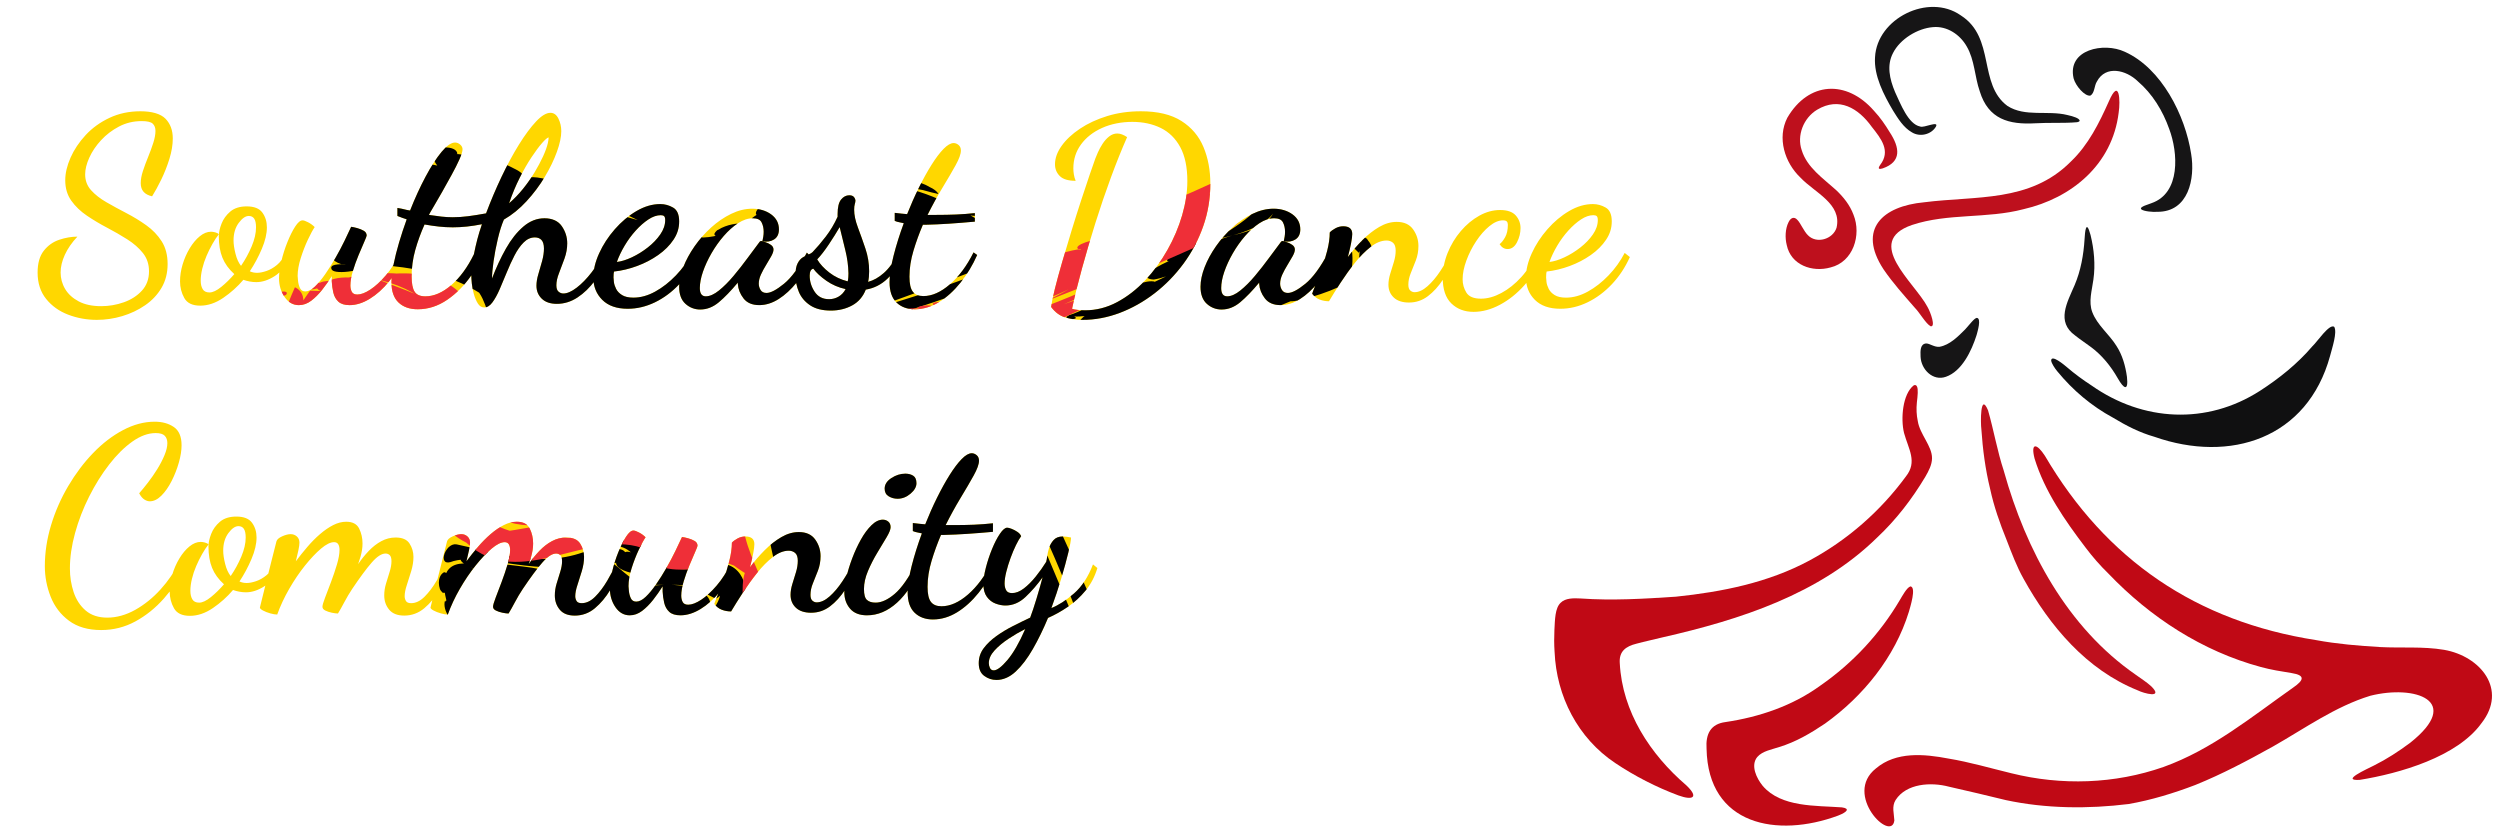
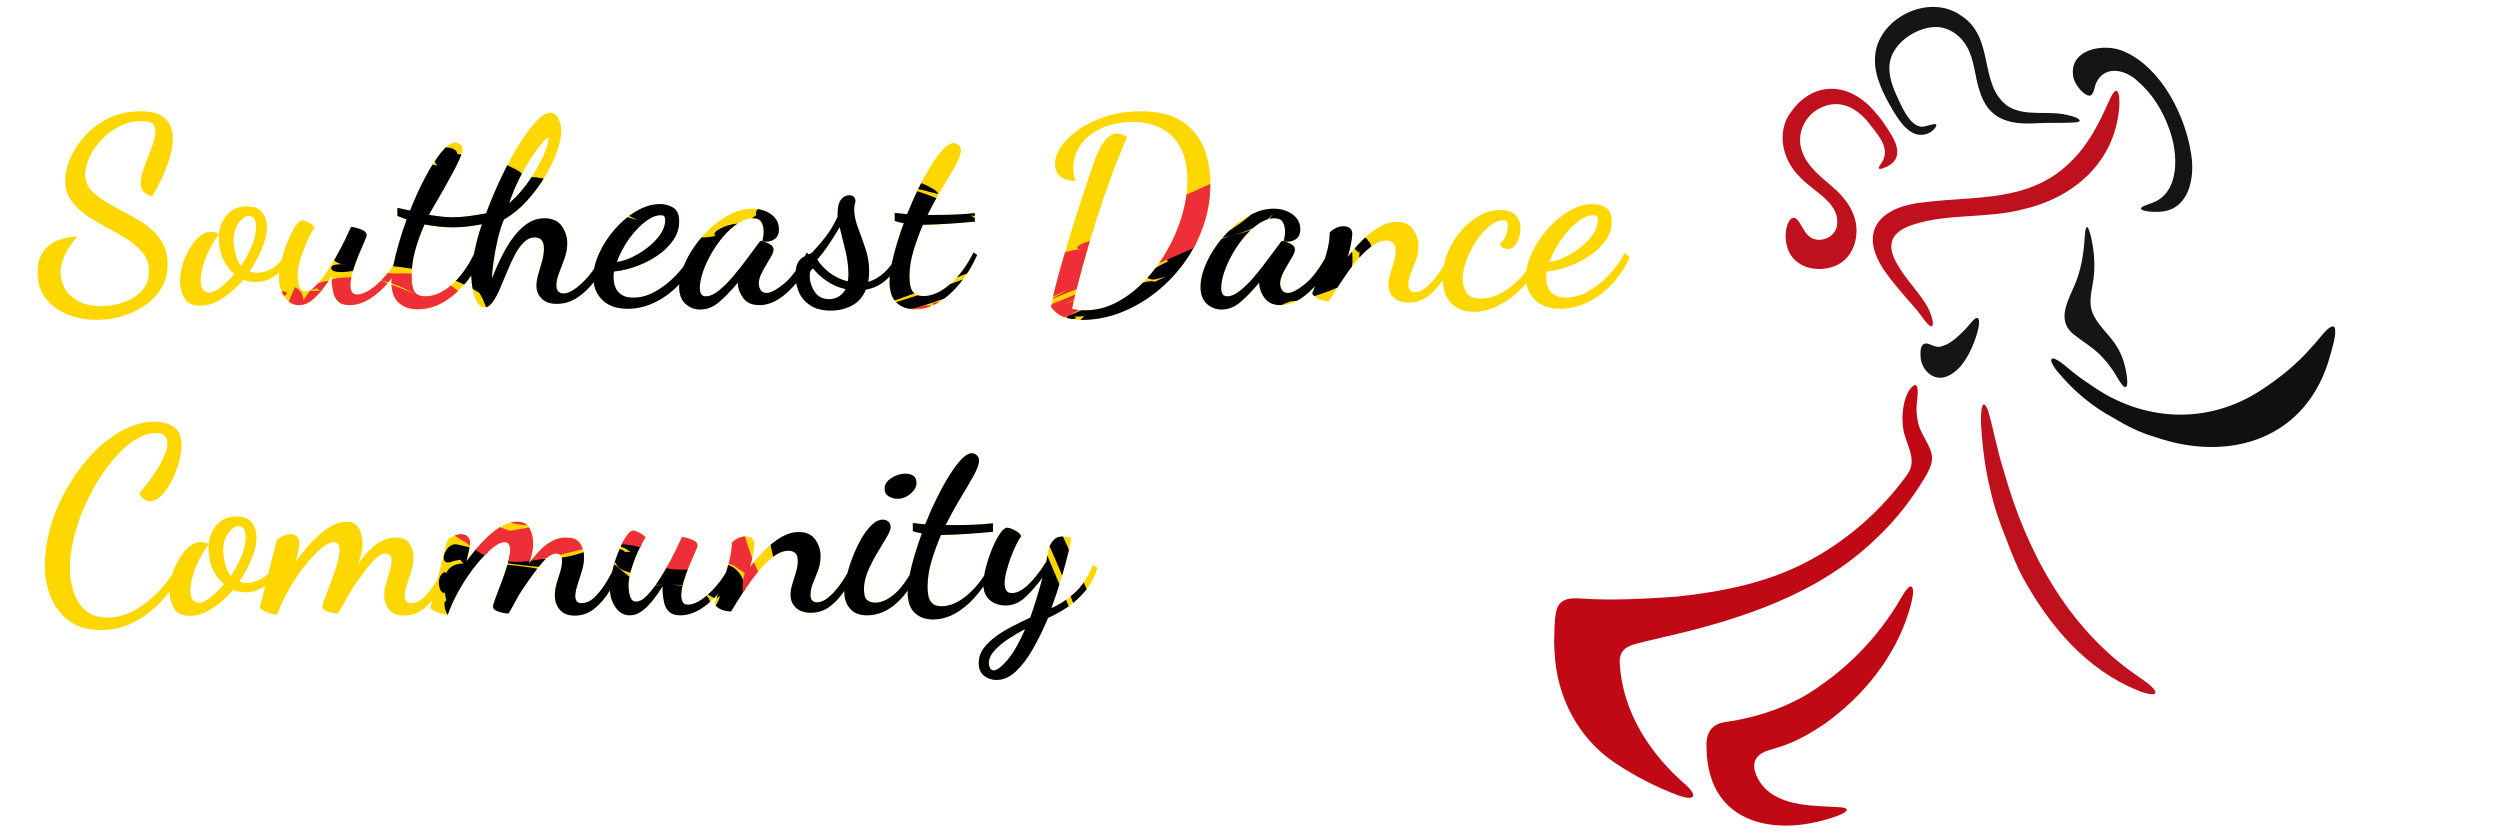
<svg xmlns="http://www.w3.org/2000/svg" id="Layer_1" viewBox="0 0 5184 1728">
  <defs>
    <style>
      .cls-1 {
        fill: none;
      }

      .cls-2 {
        fill: #be101d;
      }

      .cls-3 {
        fill: gold;
      }

      .cls-4 {
        fill: #101011;
      }

      .cls-5 {
        fill: #161516;
      }

      .cls-6 {
        fill: #c00915;
      }

      .cls-7 {
        clip-path: url(#clippath);
      }

      .cls-8 {
        fill: #ef2f38;
      }
    </style>
    <clipPath id="clippath">
      <path class="cls-1" d="M200.72,663.27c-20.73,0-40.47-3.58-59.23-10.72-18.76-7.15-34.04-18.05-45.83-32.7-11.79-14.65-17.69-32.87-17.69-54.67,0-19.3,4.29-34.39,12.86-45.29,8.58-10.9,19.3-18.49,32.16-22.78,12.86-4.29,25.37-6.43,37.52-6.43-11.44,12.15-20.1,24.66-26,37.52-5.9,12.86-8.84,25.19-8.84,36.98s3.12,23.5,9.38,34.04c6.25,10.54,15.63,19.11,28.14,25.73,12.5,6.61,28.05,9.92,46.63,9.92,16.08,0,31.71-2.68,46.9-8.04,15.18-5.36,27.69-13.4,37.52-24.12,9.82-10.72,14.74-24.12,14.74-40.2,0-14.65-4.2-27.24-12.6-37.79-8.4-10.54-19.21-20.01-32.43-28.41-13.22-8.39-27.16-16.43-41.81-24.12-14.66-7.68-28.59-15.99-41.81-24.92-13.22-8.93-24.04-19.3-32.43-31.09-8.4-11.79-12.6-25.9-12.6-42.34,0-14.65,3.66-30.28,10.99-46.9,7.32-16.62,17.77-32.24,31.36-46.9,13.58-14.65,30.02-26.53,49.31-35.64,19.3-9.11,40.74-13.67,64.32-13.67s41.98,5.18,51.99,15.54c10,10.37,15.01,23.94,15.01,40.74,0,13.22-2.33,27.34-6.97,42.34-4.65,15.01-10.28,29.3-16.88,42.88-6.62,13.58-12.96,25.19-19.03,34.84-7.86-1.78-13.76-4.91-17.69-9.38-3.94-4.46-5.9-10.45-5.9-17.96s1.52-15.9,4.56-25.19c3.03-9.29,6.61-18.94,10.72-28.94,4.1-10,7.68-19.74,10.72-29.21,3.03-9.46,4.56-17.77,4.56-24.92,0-6.43-1.88-11.43-5.63-15.01-3.75-3.57-11.35-5.36-22.78-5.36-17.15,0-32.88,3.75-47.17,11.26-14.3,7.5-26.72,16.98-37.25,28.41-10.54,11.44-18.68,23.5-24.39,36.18-5.72,12.69-8.58,24.21-8.58,34.57,0,12.86,4.1,23.85,12.33,32.96,8.22,9.11,18.84,17.42,31.89,24.92,13.04,7.5,26.8,15.01,41.27,22.51,14.47,7.5,28.22,15.9,41.27,25.19,13.04,9.3,23.67,20.37,31.89,33.23,8.22,12.86,12.33,28.59,12.33,47.17s-4.2,35.02-12.6,49.31c-8.4,14.3-19.75,26.35-34.04,36.18-14.3,9.82-30.11,17.33-47.44,22.51-17.34,5.18-34.93,7.77-52.8,7.77ZM415.12,633.79c-16.08,0-27.07-5.28-32.96-15.81-5.9-10.54-8.84-22.06-8.84-34.57,0-11.43,1.79-23.13,5.36-35.11,3.57-11.97,8.48-23.13,14.74-33.5,6.25-10.36,13.22-18.67,20.9-24.92,7.68-6.25,15.45-9.38,23.32-9.38,2.5,0,5.44.45,8.84,1.34,3.39.9,5.8,2.24,7.24,4.02-4.29,5.36-8.67,11.98-13.13,19.83-4.47,7.86-8.58,16.17-12.33,24.92-3.75,8.76-6.7,17.6-8.84,26.53-2.14,8.94-3.22,17.15-3.22,24.66s1.34,13.05,4.02,17.69c2.68,4.65,7.41,6.97,14.2,6.97s14.92-3.84,24.39-11.52c9.46-7.68,18.49-16.52,27.07-26.53-11.44-10.36-19.66-21.71-24.66-34.04-5.01-12.33-7.5-27.24-7.5-44.76,0-7.5,1.88-16.08,5.63-25.73,3.75-9.65,9.82-18.04,18.22-25.19,8.39-7.14,19.74-10.72,34.04-10.72,15.36,0,26.17,4.29,32.43,12.86,6.25,8.58,9.38,18.76,9.38,30.55,0,13.22-3.48,28.06-10.45,44.49-6.97,16.44-15.28,31.98-24.92,46.63,4.29,2.14,9.29,3.22,15.01,3.22,5.36,0,11.79-1.25,19.3-3.75,7.5-2.5,14.82-6.7,21.98-12.6,7.14-5.9,12.86-13.84,17.15-23.85l9.65,6.97c-7.86,18.22-18.32,31.54-31.36,39.93-13.05,8.4-25.82,12.6-38.32,12.6-4.65,0-9.3-.44-13.94-1.34-4.65-.89-8.94-2.05-12.86-3.48-12.15,14.3-26.09,26.8-41.81,37.52-15.73,10.72-31.62,16.08-47.7,16.08ZM499.8,551.25c8.58-12.5,15.9-25.9,21.98-40.2,6.07-14.29,9.11-27.51,9.11-39.66,0-8.22-1.26-14.2-3.75-17.96-2.5-3.75-6.26-5.63-11.26-5.63-6.79,0-13.76,4.82-20.9,14.47-7.15,9.65-10.72,21.8-10.72,36.45,0,7.5,1.34,16.62,4.02,27.34s6.52,19.12,11.52,25.19ZM619.86,632.72c-12.15,0-22.07-5.63-29.75-16.88-7.69-11.26-11.52-24.2-11.52-38.86,0-10,1.61-21.79,4.82-35.38,3.22-13.58,7.41-26.8,12.6-39.66,5.18-12.86,10.54-23.58,16.08-32.16,5.54-8.58,10.63-12.86,15.28-12.86,2.5,0,6.34,1.34,11.52,4.02,5.18,2.68,9.73,5.99,13.67,9.92-3.94,5.72-8.67,14.47-14.2,26.26-5.54,11.79-10.45,24.48-14.74,38.06-4.29,13.58-6.43,25.91-6.43,36.98,0,1.43.27,4.82.8,10.18.54,5.36,1.88,10.37,4.02,15.01,2.14,4.65,5.9,6.97,11.26,6.97,6.07,0,12.6-3.3,19.56-9.92,6.97-6.61,14.11-15.18,21.44-25.73,7.32-10.54,14.47-21.88,21.44-34.04,6.97-12.14,13.22-23.94,18.76-35.38,5.54-11.43,10.09-21.08,13.67-28.94,3.22.36,7.41,1.26,12.6,2.68,5.18,1.43,9.73,3.31,13.67,5.63,3.93,2.33,5.9,5.63,5.9,9.92,0,1.07-1.7,5.45-5.09,13.13-3.4,7.69-7.33,16.88-11.79,27.6-4.47,10.72-8.4,21.71-11.79,32.96-3.4,11.26-5.09,21.17-5.09,29.75,0,5.01.98,9.38,2.95,13.13,1.96,3.75,5.8,5.63,11.52,5.63,7.5,0,16.43-3.39,26.8-10.18,10.36-6.78,21.08-16.62,32.16-29.48,11.07-12.86,20.9-28.22,29.48-46.1l8.04,6.43c-7.86,19.3-18.05,36.63-30.55,51.99-12.51,15.37-25.91,27.43-40.2,36.18-14.3,8.75-28.23,13.13-41.81,13.13-10.37,0-18.14-2.41-23.32-7.24-5.18-4.82-8.67-11.07-10.45-18.76-1.79-7.68-2.86-15.45-3.22-23.32v-10.72c-6.08,9.65-12.69,19.03-19.83,28.14-7.15,9.11-14.74,16.7-22.78,22.78-8.04,6.07-16.53,9.11-25.46,9.11ZM866.42,641.3c-16.8,0-30.11-4.65-39.93-13.94-9.83-9.3-14.74-23.22-14.74-41.81,0-10.36,1.43-22.69,4.29-36.98,2.86-14.29,6.7-29.56,11.52-45.83,4.82-16.26,10.09-32.24,15.81-47.97-3.22-1.07-6.16-2.05-8.84-2.95-2.68-.89-6.16-2.23-10.45-4.02v-16.62c6.43,1.07,11.26,2.06,14.47,2.95,3.22.9,7.14,1.7,11.79,2.41,10-25.37,20.72-48.78,32.16-70.22,11.43-21.44,22.51-38.59,33.23-51.46,10.72-12.86,20.01-19.3,27.87-19.3,3.93,0,7.5,1.43,10.72,4.29,3.22,2.86,4.82,6.08,4.82,9.65,0,4.29-2.14,11.26-6.43,20.9-4.29,9.65-9.74,20.46-16.35,32.43-6.62,11.98-13.22,23.85-19.83,35.64-6.62,11.79-12.51,21.98-17.69,30.55-5.18,8.58-8.31,14.12-9.38,16.62,9.29,1.43,17.86,2.6,25.73,3.48,7.86.9,15.72,1.34,23.58,1.34,10.36,0,21.08-.71,32.16-2.14,11.07-1.42,23.4-3.39,36.98-5.9,9.65-25.73,20.37-51,32.16-75.84,11.79-24.83,23.85-47.17,36.18-67,12.33-19.83,24.12-35.73,35.38-47.7,11.26-11.97,21.17-17.96,29.75-17.96,7.14,0,12.68,4.02,16.62,12.06,3.93,8.04,5.9,16.71,5.9,26,0,11.79-3.04,26.09-9.11,42.88-6.08,16.8-14.47,34.13-25.19,51.99-10.72,17.87-23.32,34.66-37.79,50.38-14.47,15.73-30.11,28.41-46.9,38.06-4.65,10.72-8.84,24.04-12.6,39.93-3.75,15.9-6.7,31.36-8.84,46.36-2.14,15.01-3.22,26.98-3.22,35.91,8.58-22.51,18.22-43.23,28.94-62.18,10.72-18.94,22.78-34.12,36.18-45.56,13.4-11.43,27.96-17.15,43.68-17.15s28.41,5.45,35.91,16.35c7.5,10.9,11.26,22.78,11.26,35.64,0,10.37-1.88,20.82-5.63,31.36-3.75,10.54-7.5,20.55-11.26,30.02-3.75,9.47-5.63,17.96-5.63,25.46,0,6.43,1.52,10.9,4.56,13.4,3.03,2.5,6.34,3.75,9.92,3.75,7.86,0,17.06-4.02,27.6-12.06,10.54-8.04,20.9-18.67,31.09-31.89,10.18-13.22,18.67-27.34,25.46-42.34l10.18,9.65c-7.86,17.87-17.34,34.3-28.41,49.31-11.08,15.01-23.32,26.89-36.72,35.64s-27.6,13.13-42.61,13.13c-13.58,0-24.04-3.58-31.36-10.72-7.33-7.14-10.99-16.08-10.99-26.8,0-7.5,1.34-15.63,4.02-24.39,2.68-8.75,5.27-17.77,7.77-27.07,2.5-9.29,3.75-17.86,3.75-25.73s-1.7-14.11-5.09-17.69c-3.4-3.57-7.96-5.36-13.67-5.36-8.58,0-16.35,3.48-23.32,10.45-6.97,6.97-13.32,16-19.03,27.07-5.72,11.08-11.08,22.78-16.08,35.11-5.01,12.33-9.92,24.04-14.74,35.11-4.82,11.08-9.83,20.1-15.01,27.07-5.18,6.97-10.81,10.45-16.88,10.45-5.36,0-9.74-2.68-13.13-8.04-3.4-5.36-6.16-11.79-8.31-19.3s-3.58-14.92-4.29-22.24c-.72-7.32-1.07-12.95-1.07-16.88-14.3,20.73-31,37.61-50.12,50.65-19.12,13.04-39.4,19.56-60.84,19.56ZM881.96,614.5c17.86,0,35.82-7.77,53.87-23.32,18.04-15.54,33.68-36.89,46.9-64.05,2.14-10.72,4.46-20.9,6.97-30.55,2.5-9.65,5.71-20.18,9.65-31.62-10.72,2.14-21.09,3.75-31.09,4.82-10.01,1.07-19.83,1.61-29.48,1.61s-19.3-.54-28.94-1.61c-9.65-1.07-19.48-2.5-29.48-4.29-7.86,17.51-14.3,35.2-19.3,53.06-5.01,17.87-7.5,36.1-7.5,54.67,0,14.66,2.05,25.19,6.16,31.62,4.1,6.43,11.52,9.65,22.24,9.65ZM1055.63,421.54c10.36-8.93,20.01-18.94,28.94-30.02,8.93-11.07,16.88-22.42,23.85-34.04,6.97-11.61,12.86-22.69,17.69-33.23,4.82-10.54,8.12-19.74,9.92-27.6,1.07-5,1.61-8.93,1.61-11.79-2.86.72-7.42,4.65-13.67,11.79-6.26,7.15-13.49,16.88-21.71,29.21-8.22,12.33-16.44,26.62-24.66,42.88-8.22,16.26-15.54,33.86-21.98,52.8ZM1301.64,640.23c-22.87,0-40.47-6.16-52.8-18.49-12.33-12.33-18.49-27.78-18.49-46.36,0-15.72,4.02-32.43,12.06-50.12,8.04-17.69,18.84-34.3,32.43-49.85,13.58-15.54,28.58-28.14,45.02-37.79,16.43-9.65,32.87-14.47,49.31-14.47,9.29,0,18.13,2.41,26.53,7.24,8.39,4.82,12.6,14.39,12.6,28.68s-3.94,26.26-11.79,38.06c-7.86,11.79-18.41,22.34-31.62,31.62-13.22,9.3-27.79,16.88-43.68,22.78-15.9,5.9-31.89,9.74-47.97,11.52-.36,1.43-.63,2.95-.8,4.56-.18,1.61-.27,4.2-.27,7.77,0,1.79.27,4.92.8,9.38.54,4.47,2.05,9.2,4.56,14.2,2.5,5.01,6.61,9.3,12.33,12.86,5.71,3.58,13.58,5.36,23.58,5.36,15.01,0,30.1-4.2,45.29-12.6,15.18-8.39,29.48-19.56,42.88-33.5s24.56-29.48,33.5-46.63l10.72,8.58c-9.65,21.44-22.07,40.2-37.25,56.28-15.19,16.08-31.98,28.58-50.38,37.52-18.41,8.93-37.25,13.4-56.55,13.4ZM1279.13,543.21c9.29-1.07,19.65-4.29,31.09-9.65,11.43-5.36,22.42-12.14,32.96-20.37,10.54-8.22,19.2-17.24,26-27.07,6.78-9.82,10.18-19.74,10.18-29.75,0-3.93-.72-6.61-2.14-8.04-1.43-1.42-3.75-2.14-6.97-2.14-8.22,0-16.8,2.95-25.73,8.84-8.94,5.9-17.69,13.58-26.26,23.05-8.58,9.47-16.26,19.92-23.05,31.36-6.79,11.44-12.15,22.7-16.08,33.77ZM1452.25,641.83c-11.79,0-22.07-3.94-30.82-11.79-8.75-7.86-13.13-19.65-13.13-35.38,0-12.5,2.86-26.08,8.58-40.74,5.71-14.65,13.58-29.12,23.58-43.42,10-14.29,21.44-27.24,34.3-38.86,12.86-11.61,26.62-20.99,41.27-28.14,14.65-7.14,29.3-10.72,43.95-10.72s28.41,3.94,39.13,11.79c10.72,7.86,16.08,18.22,16.08,31.09,0,9.65-3.4,16.62-10.18,20.9-6.79,4.29-14.83,5.54-24.12,3.75.71-3.22,1.34-6.43,1.88-9.65.54-3.22.8-6.61.8-10.18,0-7.14-1.43-13.58-4.29-19.3-2.86-5.71-8.94-8.58-18.22-8.58-10.01,0-20.19,3.4-30.55,10.18-10.37,6.79-20.28,15.64-29.75,26.53-9.47,10.9-17.96,22.87-25.46,35.91-7.5,13.05-13.4,25.82-17.69,38.32-4.29,12.51-6.43,23.77-6.43,33.77,0,11.44,4.1,17.15,12.33,17.15s17.33-4.02,27.34-12.06c10-8.04,20.1-18.13,30.28-30.28,10.18-12.14,19.92-24.56,29.21-37.25,9.29-12.68,17.33-23.49,24.12-32.43,1.07-1.78,2.5-2.68,4.29-2.68,1.42.36,4.2,1.16,8.31,2.41,4.1,1.26,7.95,3.13,11.52,5.63,3.57,2.5,5.36,5.72,5.36,9.65,0,3.58-1.52,8.13-4.56,13.67-3.04,5.54-6.62,11.62-10.72,18.22-4.11,6.62-7.69,13.22-10.72,19.83-3.04,6.62-4.56,12.96-4.56,19.03,0,4.65,1.25,9.03,3.75,13.13,2.5,4.11,6.61,6.16,12.33,6.16,8.58,0,20.64-6.34,36.18-19.03,15.54-12.68,31.36-34.21,47.44-64.59l10.18,10.18c-8.58,19.3-18.85,36.36-30.82,51.19-11.98,14.83-24.57,26.45-37.79,34.84-13.22,8.39-26.62,12.6-40.2,12.6-14.66,0-25.55-4.65-32.7-13.94-7.15-9.29-11.08-19.3-11.79-30.02v-2.68c-14.3,17.15-27.43,30.73-39.4,40.74-11.98,10-24.75,15.01-38.32,15.01ZM1722.93,643.98c-17.87,0-32.25-3.67-43.15-10.99-10.9-7.33-18.68-16.62-23.32-27.87s-6.97-22.78-6.97-34.57c0-10.36,1.43-18.4,4.29-24.12,2.86-5.71,6.43-9.92,10.72-12.6s8.31-4.73,12.06-6.16c3.75-1.42,6.52-3.03,8.31-4.82,8.93-9.29,18.13-20.1,27.6-32.43,9.46-12.33,17.6-26,24.39-41v-5.36c0-14.29,2.41-24.39,7.24-30.28,4.82-5.9,10.45-8.84,16.88-8.84,4.29,0,7.41,1.07,9.38,3.22,1.96,2.14,3.12,4.65,3.48,7.5,0,2.14-.45,4.65-1.34,7.5-.9,2.86-1.34,6.79-1.34,11.79,0,10.72,2.59,22.96,7.77,36.72,5.18,13.76,10.36,28.32,15.54,43.68,5.18,15.37,7.77,31.09,7.77,47.17,0,4.29-.18,8.22-.54,11.79-.36,3.58-.9,6.97-1.61,10.18,11.07-2.86,21.98-9.02,32.7-18.49,10.72-9.46,20.9-23.49,30.55-42.08l6.43,4.82c-6.79,20.37-16.62,36.72-29.48,49.04-12.86,12.33-27.87,19.92-45.02,22.78-5.72,14.66-15.1,25.54-28.14,32.7-13.05,7.14-27.79,10.72-44.22,10.72ZM1719.17,620.39c7.14,0,13.75-1.79,19.83-5.36,6.07-3.57,10.9-8.75,14.47-15.54-14.66-3.22-27.87-8.93-39.66-17.15-11.79-8.22-20.9-16.62-27.34-25.19-5.01,1.07-7.5,5.9-7.5,14.47,0,11.79,3.39,22.87,10.18,33.23,6.78,10.37,16.79,15.54,30.02,15.54ZM1757.77,583.41c.71-2.5,1.16-5.44,1.34-8.84.18-3.39.27-5.98.27-7.77-.36-16.08-2.5-31.98-6.43-47.7-3.94-15.72-7.86-31.8-11.79-48.24-6.43,11.08-13.94,23.05-22.51,35.91-8.58,12.86-16.62,23.23-24.12,31.09,5.71,9.65,14.11,18.76,25.19,27.34,11.07,8.58,23.76,14.66,38.06,18.22ZM1897.12,641.3c-15.73,0-28.41-4.65-38.06-13.94-9.65-9.3-14.47-23.4-14.47-42.34,0-14.65,2.77-32.87,8.31-54.67,5.54-21.79,12.6-44.3,21.17-67.54-2.5-.71-5.45-1.34-8.84-1.88-3.4-.54-6.7-1.52-9.92-2.95v-16.62c5.71.72,10.45,1.26,14.2,1.61,3.75.36,7.59.72,11.52,1.07,7.5-18.94,15.63-37.25,24.39-54.94,8.75-17.69,17.5-33.5,26.26-47.44,8.75-13.94,17.06-24.92,24.92-32.96,7.86-8.04,14.82-12.06,20.9-12.06,3.57,0,6.97,1.34,10.18,4.02,3.22,2.68,4.82,6.52,4.82,11.52,0,7.15-3.67,17.34-10.99,30.55-7.33,13.22-16.35,28.68-27.07,46.36-10.72,17.69-21.09,36.54-31.09,56.55h16.62c15.72,0,29.92-.27,42.61-.8,12.68-.54,25.64-1.52,38.86-2.95v17.69c-19.66,1.79-37.7,3.22-54.14,4.29-16.44,1.07-32.16,1.79-47.17,2.14h-6.43c-7.5,17.51-14.03,35.47-19.56,53.87-5.54,18.41-8.31,36.36-8.31,53.87,0,14.66,2.32,25.02,6.97,31.09,4.64,6.08,11.97,9.11,21.98,9.11,17.86,0,36.18-8.12,54.94-24.39,18.76-16.26,35.11-38.32,49.04-66.2l7.5,5.36c-9.3,21.09-20.82,40.2-34.57,57.35-13.76,17.15-28.68,30.64-44.76,40.47-16.08,9.82-32.7,14.74-49.85,14.74ZM2244.45,663.27c-12.51,0-24.39-1.7-35.64-5.09-11.26-3.4-21-10.64-29.21-21.71,1.07-8.58,3.66-21.08,7.77-37.52,4.1-16.43,9.2-35.11,15.28-56.01,6.07-20.9,12.5-42.43,19.3-64.59,6.78-22.15,13.48-43.32,20.1-63.52,6.61-20.18,12.5-37.87,17.69-53.06,5.18-15.18,9.02-26.17,11.52-32.96,1.07-2.86,2.86-7.14,5.36-12.86,2.5-5.71,5.71-11.61,9.65-17.69,3.93-6.07,8.48-11.16,13.67-15.28,5.18-4.1,10.8-6.16,16.88-6.16s12.86,2.5,20.37,7.5c-11.08,25.02-22.24,52.8-33.5,83.35-11.26,30.55-21.98,62-32.16,94.34-10.18,32.34-19.48,63.78-27.87,94.34-8.4,30.55-15.28,58.52-20.64,83.88,2.86,1.07,6.88,1.88,12.06,2.41,5.18.54,10.09.8,14.74.8,23.22,0,45.38-5.63,66.46-16.88,21.08-11.26,40.47-26.26,58.16-45.02,17.69-18.76,33.14-39.84,46.36-63.25,13.22-23.4,23.4-47.44,30.55-72.09,7.14-24.66,10.72-48.24,10.72-70.75,0-28.94-4.92-52.44-14.74-70.48-9.83-18.04-23.32-31.26-40.47-39.66-17.15-8.39-36.81-12.6-58.96-12.6s-44.14,4.2-62.71,12.6c-18.58,8.4-33.15,19.83-43.68,34.3-10.54,14.47-15.81,31-15.81,49.58,0,3.94.35,8.13,1.07,12.6.71,4.47,1.96,8.84,3.75,13.13-15.37,0-26.36-3.3-32.96-9.92-6.62-6.61-9.92-14.74-9.92-24.39,0-12.5,4.56-25.19,13.67-38.06,9.11-12.86,21.79-24.74,38.06-35.64,16.26-10.9,35.11-19.65,56.55-26.26,21.44-6.61,44.66-9.92,69.68-9.92,35.02,0,63.06,6.7,84.15,20.1,21.08,13.4,36.36,31.45,45.83,54.14,9.46,22.7,14.2,47.97,14.2,75.84,0,30.74-4.92,60.12-14.74,88.17-9.83,28.06-23.41,53.87-40.74,77.45-17.34,23.58-37.34,44.14-60.03,61.64-22.7,17.5-46.82,31.09-72.36,40.74-25.55,9.65-51.37,14.47-77.45,14.47ZM2533.36,641.83c-11.79,0-22.07-3.94-30.82-11.79-8.75-7.86-13.13-19.65-13.13-35.38,0-12.5,2.86-26.08,8.58-40.74,5.71-14.65,13.58-29.12,23.58-43.42,10-14.29,21.44-27.24,34.3-38.86,12.86-11.61,26.62-20.99,41.27-28.14,14.65-7.14,29.3-10.72,43.95-10.72s28.41,3.94,39.13,11.79c10.72,7.86,16.08,18.22,16.08,31.09,0,9.65-3.4,16.62-10.18,20.9-6.79,4.29-14.83,5.54-24.12,3.75.71-3.22,1.34-6.43,1.88-9.65s.8-6.61.8-10.18c0-7.14-1.43-13.58-4.29-19.3-2.86-5.71-8.94-8.58-18.22-8.58-10.01,0-20.19,3.4-30.55,10.18-10.37,6.79-20.28,15.64-29.75,26.53-9.47,10.9-17.96,22.87-25.46,35.91-7.5,13.05-13.4,25.82-17.69,38.32-4.29,12.51-6.43,23.77-6.43,33.77,0,11.44,4.1,17.15,12.33,17.15s17.33-4.02,27.34-12.06c10-8.04,20.1-18.13,30.28-30.28,10.18-12.14,19.92-24.56,29.21-37.25,9.29-12.68,17.33-23.49,24.12-32.43,1.07-1.78,2.5-2.68,4.29-2.68,1.42.36,4.2,1.16,8.31,2.41,4.1,1.26,7.95,3.13,11.52,5.63,3.57,2.5,5.36,5.72,5.36,9.65,0,3.58-1.52,8.13-4.56,13.67-3.04,5.54-6.62,11.62-10.72,18.22-4.11,6.62-7.69,13.22-10.72,19.83-3.04,6.62-4.56,12.96-4.56,19.03,0,4.65,1.25,9.03,3.75,13.13,2.5,4.11,6.61,6.16,12.33,6.16,8.58,0,20.64-6.34,36.18-19.03,15.54-12.68,31.36-34.21,47.44-64.59l10.18,10.18c-8.58,19.3-18.85,36.36-30.82,51.19-11.98,14.83-24.57,26.45-37.79,34.84-13.22,8.39-26.62,12.6-40.2,12.6-14.66,0-25.55-4.65-32.7-13.94-7.15-9.29-11.08-19.3-11.79-30.02v-2.68c-14.3,17.15-27.43,30.73-39.4,40.74-11.98,10-24.75,15.01-38.32,15.01ZM2921.95,627.36c-13.94,0-24.57-3.48-31.89-10.45-7.33-6.97-10.99-15.81-10.99-26.53,0-7.14,1.25-14.74,3.75-22.78,2.5-8.04,5-16.16,7.5-24.39,2.5-8.22,3.75-16.08,3.75-23.58s-1.88-13.31-5.63-16.35c-3.75-3.03-8.13-4.56-13.13-4.56-10.72,0-21.71,4.38-32.96,13.13-11.26,8.76-22.16,19.75-32.7,32.96-10.54,13.22-20.46,26.98-29.75,41.27-9.3,14.3-17.34,27.16-24.12,38.59-6.79,0-13.22-1.16-19.3-3.48-6.07-2.33-11.26-6.34-15.54-12.06.36-1.78,2.41-7.24,6.16-16.35s7.96-20.01,12.6-32.7c4.64-12.68,8.75-26,12.33-39.93,3.57-13.94,5.36-26.62,5.36-38.06,2.5-2.86,6.34-5.71,11.52-8.58,5.18-2.86,10.63-4.29,16.35-4.29,12.5,0,18.76,5.36,18.76,16.08,0,4.29-.8,10.64-2.41,19.03-1.61,8.4-3.84,17.96-6.7,28.68,9.29-12.5,19.47-24.3,30.55-35.38,11.07-11.07,22.6-20.1,34.57-27.07,11.97-6.97,24.03-10.45,36.18-10.45,15.36,0,26.71,5.18,34.04,15.54,7.32,10.37,10.99,21.8,10.99,34.3,0,10.72-1.79,20.73-5.36,30.02-3.58,9.3-7.06,18.05-10.45,26.26-3.4,8.22-5.09,16.26-5.09,24.12,0,5.72,1.34,9.74,4.02,12.06,2.68,2.33,5.63,3.48,8.84,3.48,8.58,0,17.5-4.1,26.8-12.33,9.29-8.22,18.13-18.67,26.53-31.36,8.39-12.68,15.81-25.46,22.24-38.32l9.11,7.5c-7.5,17.51-16,33.5-25.46,47.97-9.47,14.47-20.02,26.09-31.62,34.84-11.62,8.75-24.57,13.13-38.86,13.13ZM3055.41,646.66c-18.58,0-33.86-5.81-45.83-17.42-11.98-11.62-17.96-29.39-17.96-53.33,0-17.5,3.39-34.66,10.18-51.46,6.78-16.79,15.9-31.89,27.34-45.29,11.43-13.4,24.2-24.03,38.32-31.89,14.11-7.86,28.49-11.79,43.15-11.79s25.81,3.75,32.43,11.26c6.61,7.5,9.92,16.26,9.92,26.26s-2.41,19.75-7.24,29.21c-4.82,9.47-11.35,14.2-19.56,14.2-6.79,0-12.33-3.39-16.62-10.18,3.57-2.5,7.32-7.14,11.26-13.94,3.93-6.78,5.9-15.54,5.9-26.26,0-2.86-.72-5.09-2.14-6.7-1.43-1.61-4.11-2.41-8.04-2.41-8.94,0-18.32,4.02-28.14,12.06-9.83,8.04-18.94,18.41-27.34,31.09-8.4,12.69-15.19,26.09-20.37,40.2-5.18,14.12-7.77,27.07-7.77,38.86,0,10.01,2.59,19.21,7.77,27.6,5.18,8.4,15.28,12.6,30.28,12.6,13.58,0,27.69-3.93,42.34-11.79,14.65-7.86,28.41-18.84,41.27-32.96,12.86-14.11,23.22-31,31.09-50.65l10.72,9.65c-8.58,21.8-20.46,41.19-35.64,58.16-15.19,16.98-31.98,30.37-50.38,40.2-18.41,9.82-36.72,14.74-54.94,14.74ZM3235.5,640.23c-22.87,0-40.47-6.16-52.8-18.49-12.33-12.33-18.49-27.78-18.49-46.36,0-15.72,4.02-32.43,12.06-50.12s18.84-34.3,32.43-49.85c13.58-15.54,28.58-28.14,45.02-37.79,16.43-9.65,32.87-14.47,49.31-14.47,9.29,0,18.13,2.41,26.53,7.24,8.39,4.82,12.6,14.39,12.6,28.68s-3.94,26.26-11.79,38.06c-7.86,11.79-18.41,22.34-31.62,31.62-13.22,9.3-27.79,16.88-43.68,22.78-15.9,5.9-31.89,9.74-47.97,11.52-.36,1.43-.63,2.95-.8,4.56-.18,1.61-.27,4.2-.27,7.77,0,1.79.27,4.92.8,9.38.54,4.47,2.05,9.2,4.56,14.2,2.5,5.01,6.61,9.3,12.33,12.86,5.71,3.58,13.58,5.36,23.58,5.36,15.01,0,30.1-4.2,45.29-12.6,15.18-8.39,29.48-19.56,42.88-33.5,13.4-13.94,24.56-29.48,33.5-46.63l10.72,8.58c-9.65,21.44-22.07,40.2-37.25,56.28-15.19,16.08-31.98,28.58-50.38,37.52-18.41,8.93-37.25,13.4-56.55,13.4ZM3212.99,543.21c9.29-1.07,19.65-4.29,31.09-9.65,11.43-5.36,22.42-12.14,32.96-20.37,10.54-8.22,19.2-17.24,26-27.07,6.78-9.82,10.18-19.74,10.18-29.75,0-3.93-.72-6.61-2.14-8.04-1.43-1.42-3.75-2.14-6.97-2.14-8.22,0-16.8,2.95-25.73,8.84-8.94,5.9-17.69,13.58-26.26,23.05-8.58,9.47-16.26,19.92-23.05,31.36-6.79,11.44-12.15,22.7-16.08,33.77ZM209.83,1306.47c-27.16,0-49.4-6.43-66.73-19.3-17.34-12.86-30.02-29.48-38.06-49.85s-12.06-41.45-12.06-63.25c0-28.22,4.29-56.55,12.86-84.96,8.58-28.41,20.45-55.48,35.64-81.2,15.18-25.73,32.43-48.59,51.72-68.61,19.3-20.01,39.93-35.82,61.91-47.44,21.98-11.61,43.86-17.42,65.66-17.42,15.72,0,28.94,3.67,39.66,10.99,10.72,7.33,16.08,19.92,16.08,37.79,0,10.72-1.88,22.7-5.63,35.91-3.75,13.22-8.76,26-15.01,38.32-6.26,12.33-13.32,22.43-21.17,30.28s-15.9,11.79-24.12,11.79c-3.58,0-7.33-1.25-11.26-3.75-3.94-2.5-7.5-6.78-10.72-12.86,5.36-6.07,11.43-13.48,18.22-22.24,6.78-8.75,13.22-18.04,19.3-27.87,6.07-9.82,11.07-19.47,15.01-28.94,3.93-9.46,5.9-17.77,5.9-24.92,0-6.43-1.79-11.52-5.36-15.28-3.58-3.75-9.83-5.63-18.76-5.63-15.73,0-31.89,5.9-48.51,17.69-16.62,11.79-32.61,27.6-47.97,47.44-15.37,19.83-29.21,41.99-41.54,66.46-12.33,24.48-22.07,49.67-29.21,75.58-7.15,25.91-10.72,50.48-10.72,73.7,0,17.15,2.59,33.5,7.77,49.04,5.18,15.54,13.48,28.23,24.92,38.06,11.43,9.82,26.44,14.74,45.02,14.74s38.5-5.36,57.62-16.08c19.11-10.72,36.62-24.83,52.53-42.34,15.9-17.5,28.68-36.26,38.32-56.28l13.94,9.11c-12.51,23.94-27.52,45.83-45.02,65.66-17.51,19.83-37.25,35.73-59.23,47.7-21.98,11.97-45.65,17.96-71.02,17.96ZM393.68,1276.99c-16.08,0-27.07-5.28-32.96-15.81-5.9-10.54-8.84-22.06-8.84-34.57,0-11.43,1.79-23.13,5.36-35.11,3.57-11.97,8.48-23.13,14.74-33.5,6.25-10.36,13.22-18.67,20.9-24.92,7.68-6.25,15.45-9.38,23.32-9.38,2.5,0,5.44.45,8.84,1.34,3.39.9,5.8,2.24,7.24,4.02-4.29,5.36-8.67,11.98-13.13,19.83-4.47,7.86-8.58,16.17-12.33,24.92-3.75,8.76-6.7,17.6-8.84,26.53-2.14,8.94-3.22,17.15-3.22,24.66s1.34,13.05,4.02,17.69c2.68,4.65,7.41,6.97,14.2,6.97s14.92-3.84,24.39-11.52c9.46-7.68,18.49-16.52,27.07-26.53-11.44-10.36-19.66-21.71-24.66-34.04-5.01-12.33-7.5-27.24-7.5-44.76,0-7.5,1.88-16.08,5.63-25.73,3.75-9.65,9.82-18.04,18.22-25.19,8.39-7.14,19.74-10.72,34.04-10.72,15.36,0,26.17,4.29,32.43,12.86,6.25,8.58,9.38,18.76,9.38,30.55,0,13.22-3.48,28.06-10.45,44.49-6.97,16.44-15.28,31.98-24.92,46.63,4.29,2.14,9.29,3.22,15.01,3.22,5.36,0,11.79-1.25,19.3-3.75,7.5-2.5,14.82-6.7,21.98-12.6,7.14-5.9,12.86-13.84,17.15-23.85l9.65,6.97c-7.86,18.22-18.32,31.54-31.36,39.93-13.05,8.4-25.82,12.6-38.32,12.6-4.65,0-9.3-.44-13.94-1.34-4.65-.89-8.94-2.05-12.86-3.48-12.15,14.3-26.09,26.8-41.81,37.52-15.73,10.72-31.62,16.08-47.7,16.08ZM478.37,1194.45c8.58-12.5,15.9-25.9,21.98-40.2,6.07-14.29,9.11-27.51,9.11-39.66,0-8.22-1.26-14.2-3.75-17.96-2.5-3.75-6.26-5.63-11.26-5.63-6.79,0-13.76,4.82-20.9,14.47-7.15,9.65-10.72,21.8-10.72,36.45,0,7.5,1.34,16.62,4.02,27.34s6.52,19.12,11.52,25.19ZM838.02,1276.46c-13.94,0-24.3-4.11-31.09-12.33-6.79-8.22-10.18-18.04-10.18-29.48,0-8.22,1.25-16.43,3.75-24.66,2.5-8.22,5-16.35,7.5-24.39,2.5-8.04,3.75-15.28,3.75-21.71,0-6.07-1.16-10.27-3.48-12.6-2.33-2.32-5.28-3.48-8.84-3.48-8.22,0-17.78,6.26-28.68,18.76-10.9,12.51-24.39,30.74-40.47,54.67-5.72,8.58-11.08,17.6-16.08,27.07-5.01,9.47-9.47,17.42-13.4,23.85-3.22,0-7.42-.54-12.6-1.61-5.18-1.07-9.74-2.6-13.67-4.56-3.94-1.97-5.9-4.56-5.9-7.77s1.78-9.46,5.36-18.76c3.57-9.29,7.68-20.1,12.33-32.43,4.64-12.33,8.75-24.47,12.33-36.45,3.57-11.97,5.36-22.06,5.36-30.28,0-5-.9-8.93-2.68-11.79-1.79-2.86-4.65-4.29-8.58-4.29-7.5,0-16.53,4.47-27.07,13.4-10.54,8.94-21.62,20.64-33.23,35.11-11.62,14.47-22.51,30.55-32.7,48.24-10.18,17.69-18.49,35.47-24.92,53.33-3.94,0-8.76-.8-14.47-2.41-5.71-1.61-10.72-3.58-15.01-5.9-4.29-2.33-6.43-4.38-6.43-6.16,0-.35,1.26-5.44,3.75-15.28,2.5-9.82,5.54-22.06,9.11-36.72,3.58-14.65,7.32-29.66,11.26-45.02,3.93-15.36,7.32-28.76,10.18-40.2,1.07-3.93,5-7.41,11.79-10.45,6.78-3.03,12.68-4.56,17.69-4.56s9.29,1.61,12.86,4.82c3.57,3.22,5.36,7.5,5.36,12.86,0,3.58-.72,8.76-2.14,15.54-1.43,6.79-3.22,14.47-5.36,23.05,7.5-10,15.45-19.92,23.85-29.75,8.39-9.82,17.15-18.67,26.26-26.53,9.11-7.86,18.22-14.11,27.34-18.76,9.11-4.64,18.13-6.97,27.07-6.97,13.22,0,22.15,4.74,26.8,14.2,4.64,9.47,6.97,19.75,6.97,30.82,0,4.65-.36,9.2-1.07,13.67-.72,4.47-1.7,8.94-2.95,13.4-1.26,4.47-2.95,9.74-5.09,15.81,6.78-10,14.2-19.2,22.24-27.6,8.04-8.39,16.7-15.09,26-20.1,9.29-5,19.11-7.5,29.48-7.5,13.94,0,23.58,4.2,28.94,12.6,5.36,8.4,8.04,17.6,8.04,27.6,0,9.3-1.52,19.03-4.56,29.21-3.04,10.18-6.08,19.83-9.11,28.94-3.04,9.11-4.56,16.88-4.56,23.32,0,3.58.89,6.88,2.68,9.92,1.78,3.04,5.36,4.56,10.72,4.56,9.65,0,18.94-4.46,27.87-13.4,8.93-8.93,17.24-19.92,24.92-32.96,7.68-13.04,14.2-25.46,19.56-37.25l9.11,11.26c-5.72,14.66-13.13,29.57-22.24,44.76-9.11,15.19-19.75,27.87-31.89,38.06-12.15,10.18-26.09,15.28-41.81,15.28ZM1191.77,1276.46c-13.94,0-24.3-4.11-31.09-12.33-6.79-8.22-10.18-18.04-10.18-29.48,0-8.22,1.25-16.43,3.75-24.66,2.5-8.22,5-16.35,7.5-24.39,2.5-8.04,3.75-15.28,3.75-21.71,0-6.07-1.16-10.27-3.48-12.6-2.33-2.32-5.28-3.48-8.84-3.48-8.22,0-17.78,6.26-28.68,18.76-10.9,12.51-24.39,30.74-40.47,54.67-5.72,8.58-11.08,17.6-16.08,27.07-5.01,9.47-9.47,17.42-13.4,23.85-3.22,0-7.42-.54-12.6-1.61-5.18-1.07-9.74-2.6-13.67-4.56-3.94-1.97-5.9-4.56-5.9-7.77s1.78-9.46,5.36-18.76c3.57-9.29,7.68-20.1,12.33-32.43,4.64-12.33,8.75-24.47,12.33-36.45,3.57-11.97,5.36-22.06,5.36-30.28,0-5-.9-8.93-2.68-11.79-1.79-2.86-4.65-4.29-8.58-4.29-7.5,0-16.53,4.47-27.07,13.4-10.54,8.94-21.62,20.64-33.23,35.11-11.62,14.47-22.51,30.55-32.7,48.24-10.18,17.69-18.49,35.47-24.92,53.33-3.94,0-8.76-.8-14.47-2.41-5.71-1.61-10.72-3.58-15.01-5.9-4.29-2.33-6.43-4.38-6.43-6.16,0-.35,1.26-5.44,3.75-15.28,2.5-9.82,5.54-22.06,9.11-36.72,3.58-14.65,7.32-29.66,11.26-45.02,3.93-15.36,7.32-28.76,10.18-40.2,1.07-3.93,5-7.41,11.79-10.45,6.78-3.03,12.68-4.56,17.69-4.56s9.29,1.61,12.86,4.82c3.57,3.22,5.36,7.5,5.36,12.86,0,3.58-.72,8.76-2.14,15.54-1.43,6.79-3.22,14.47-5.36,23.05,7.5-10,15.45-19.92,23.85-29.75,8.39-9.82,17.15-18.67,26.26-26.53,9.11-7.86,18.22-14.11,27.34-18.76,9.11-4.64,18.13-6.97,27.07-6.97,13.22,0,22.15,4.74,26.8,14.2,4.64,9.47,6.97,19.75,6.97,30.82,0,4.65-.36,9.2-1.07,13.67-.72,4.47-1.7,8.94-2.95,13.4-1.26,4.47-2.95,9.74-5.09,15.81,6.78-10,14.2-19.2,22.24-27.6,8.04-8.39,16.7-15.09,26-20.1,9.29-5,19.11-7.5,29.48-7.5,13.94,0,23.58,4.2,28.94,12.6,5.36,8.4,8.04,17.6,8.04,27.6,0,9.3-1.52,19.03-4.56,29.21-3.04,10.18-6.08,19.83-9.11,28.94-3.04,9.11-4.56,16.88-4.56,23.32,0,3.58.89,6.88,2.68,9.92,1.78,3.04,5.36,4.56,10.72,4.56,9.65,0,18.94-4.46,27.87-13.4,8.93-8.93,17.24-19.92,24.92-32.96,7.68-13.04,14.2-25.46,19.56-37.25l9.11,11.26c-5.72,14.66-13.13,29.57-22.24,44.76-9.11,15.19-19.75,27.87-31.89,38.06-12.15,10.18-26.09,15.28-41.81,15.28ZM1305.94,1275.92c-12.15,0-22.07-5.63-29.75-16.88-7.69-11.26-11.52-24.2-11.52-38.86,0-10,1.61-21.79,4.82-35.38,3.22-13.58,7.41-26.8,12.6-39.66,5.18-12.86,10.54-23.58,16.08-32.16,5.54-8.58,10.63-12.86,15.28-12.86,2.5,0,6.34,1.34,11.52,4.02,5.18,2.68,9.73,5.99,13.67,9.92-3.94,5.72-8.67,14.47-14.2,26.26-5.54,11.79-10.45,24.48-14.74,38.06-4.29,13.58-6.43,25.91-6.43,36.98,0,1.43.27,4.82.8,10.18.54,5.36,1.88,10.37,4.02,15.01,2.14,4.65,5.9,6.97,11.26,6.97,6.07,0,12.6-3.3,19.56-9.92,6.97-6.61,14.11-15.18,21.44-25.73,7.32-10.54,14.47-21.88,21.44-34.04,6.97-12.14,13.22-23.94,18.76-35.38,5.54-11.43,10.09-21.08,13.67-28.94,3.22.36,7.41,1.26,12.6,2.68,5.18,1.43,9.73,3.31,13.67,5.63,3.93,2.33,5.9,5.63,5.9,9.92,0,1.07-1.7,5.45-5.09,13.13-3.4,7.69-7.33,16.88-11.79,27.6-4.47,10.72-8.4,21.71-11.79,32.96-3.4,11.26-5.09,21.17-5.09,29.75,0,5.01.98,9.38,2.95,13.13,1.96,3.75,5.8,5.63,11.52,5.63,7.5,0,16.43-3.39,26.8-10.18,10.36-6.78,21.08-16.62,32.16-29.48,11.07-12.86,20.9-28.22,29.48-46.1l8.04,6.43c-7.86,19.3-18.05,36.63-30.55,51.99-12.51,15.37-25.91,27.43-40.2,36.18-14.3,8.75-28.23,13.13-41.81,13.13-10.37,0-18.14-2.41-23.32-7.24-5.18-4.82-8.67-11.07-10.45-18.76-1.79-7.68-2.86-15.45-3.22-23.32v-10.72c-6.08,9.65-12.69,19.03-19.83,28.14-7.15,9.11-14.74,16.7-22.78,22.78-8.04,6.07-16.53,9.11-25.46,9.11ZM1682.2,1270.56c-13.94,0-24.57-3.48-31.89-10.45-7.33-6.97-10.99-15.81-10.99-26.53,0-7.14,1.25-14.74,3.75-22.78,2.5-8.04,5-16.16,7.5-24.39,2.5-8.22,3.75-16.08,3.75-23.58s-1.88-13.31-5.63-16.35c-3.75-3.03-8.13-4.56-13.13-4.56-10.72,0-21.71,4.38-32.96,13.13-11.26,8.76-22.16,19.75-32.7,32.96-10.54,13.22-20.46,26.98-29.75,41.27-9.3,14.3-17.34,27.16-24.12,38.59-6.79,0-13.22-1.16-19.3-3.48-6.07-2.33-11.26-6.34-15.54-12.06.36-1.78,2.41-7.24,6.16-16.35,3.75-9.11,7.96-20.01,12.6-32.7,4.64-12.68,8.75-26,12.33-39.93,3.57-13.94,5.36-26.62,5.36-38.06,2.5-2.86,6.34-5.71,11.52-8.58,5.18-2.86,10.63-4.29,16.35-4.29,12.5,0,18.76,5.36,18.76,16.08,0,4.29-.8,10.64-2.41,19.03-1.61,8.4-3.84,17.96-6.7,28.68,9.29-12.5,19.47-24.3,30.55-35.38,11.07-11.07,22.6-20.1,34.57-27.07,11.97-6.97,24.03-10.45,36.18-10.45,15.36,0,26.71,5.18,34.04,15.54,7.32,10.37,10.99,21.8,10.99,34.3,0,10.72-1.79,20.73-5.36,30.02-3.58,9.3-7.06,18.05-10.45,26.26-3.4,8.22-5.09,16.26-5.09,24.12,0,5.72,1.34,9.74,4.02,12.06,2.68,2.33,5.63,3.48,8.84,3.48,8.58,0,17.5-4.1,26.8-12.33,9.29-8.22,18.13-18.67,26.53-31.36,8.39-12.68,15.81-25.46,22.24-38.32l9.11,7.5c-7.5,17.51-16,33.5-25.46,47.97-9.47,14.47-20.02,26.09-31.62,34.84-11.62,8.75-24.57,13.13-38.86,13.13ZM1797.98,1275.92c-15.73,0-27.52-4.65-35.38-13.94-7.86-9.29-11.79-20.54-11.79-33.77,0-8.22,1.43-18.58,4.29-31.09,2.86-12.5,6.88-25.64,12.06-39.4,5.18-13.75,11.16-26.71,17.96-38.86,6.78-12.14,14.11-22.06,21.98-29.75,7.86-7.68,15.72-11.52,23.58-11.52,4.29,0,8.04,1.34,11.26,4.02,3.22,2.68,4.82,6.52,4.82,11.52,0,4.65-2.77,11.62-8.31,20.9-5.54,9.3-11.98,20.02-19.3,32.16-7.33,12.15-13.76,24.75-19.3,37.79-5.54,13.05-8.31,25.46-8.31,37.25s2.05,19.03,6.16,22.78c4.1,3.75,10.09,5.63,17.96,5.63,12.14,0,25.37-6.07,39.66-18.22,14.29-12.14,29.12-33.41,44.49-63.78l8.04,8.58c-12.51,31.45-28.41,55.93-47.7,73.43-19.3,17.5-40.02,26.26-62.18,26.26ZM1861.22,1034.18c-6.79,0-12.96-1.69-18.49-5.09-5.54-3.39-8.31-8.66-8.31-15.81,0-8.58,4.64-15.9,13.94-21.98,9.29-6.07,18.94-9.11,28.94-9.11,6.43,0,11.88,1.43,16.35,4.29,4.46,2.86,6.7,8.04,6.7,15.54s-4.11,14.74-12.33,21.71c-8.22,6.97-17.15,10.45-26.8,10.45ZM1934.65,1284.5c-15.73,0-28.41-4.65-38.06-13.94-9.65-9.3-14.47-23.4-14.47-42.34,0-14.65,2.77-32.87,8.31-54.67,5.54-21.79,12.6-44.3,21.17-67.54-2.5-.71-5.45-1.34-8.84-1.88-3.4-.54-6.7-1.52-9.92-2.95v-16.62c5.71.72,10.45,1.26,14.2,1.61,3.75.36,7.59.72,11.52,1.07,7.5-18.94,15.63-37.25,24.39-54.94,8.75-17.69,17.5-33.5,26.26-47.44,8.75-13.94,17.06-24.92,24.92-32.96,7.86-8.04,14.82-12.06,20.9-12.06,3.57,0,6.97,1.34,10.18,4.02,3.22,2.68,4.82,6.52,4.82,11.52,0,7.15-3.67,17.34-10.99,30.55-7.33,13.22-16.35,28.68-27.07,46.36-10.72,17.69-21.09,36.54-31.09,56.55h16.62c15.72,0,29.92-.27,42.61-.8,12.68-.54,25.64-1.52,38.86-2.95v17.69c-19.66,1.79-37.7,3.22-54.14,4.29-16.44,1.07-32.16,1.79-47.17,2.14h-6.43c-7.5,17.51-14.03,35.47-19.56,53.87-5.54,18.41-8.31,36.36-8.31,53.87,0,14.66,2.32,25.02,6.97,31.09,4.64,6.08,11.97,9.11,21.98,9.11,17.86,0,36.18-8.12,54.94-24.39,18.76-16.26,35.11-38.32,49.04-66.2l7.5,5.36c-9.3,21.09-20.82,40.2-34.57,57.35-13.76,17.15-28.68,30.64-44.76,40.47-16.08,9.82-32.7,14.74-49.85,14.74ZM2065.97,1409.92c-8.94,0-17.24-2.77-24.92-8.31-7.68-5.54-11.52-14.39-11.52-26.53,0-11.44,3.4-21.71,10.18-30.82s15.54-17.51,26.26-25.19c10.72-7.69,22.24-14.66,34.57-20.9,12.33-6.26,24.2-12.06,35.64-17.42,3.93-10.37,8.31-23.49,13.13-39.4,4.82-15.9,9.02-30.64,12.6-44.22-11.08,15.37-22.87,28.94-35.38,40.74-12.51,11.79-26.45,17.69-41.81,17.69-6.43,0-13.22-1.34-20.37-4.02-7.15-2.68-13.13-7.32-17.96-13.94-4.82-6.61-7.24-15.45-7.24-26.53,0-9.29,1.69-20.54,5.09-33.77,3.39-13.22,7.68-26.17,12.86-38.86,5.18-12.68,10.63-23.22,16.35-31.62,5.71-8.39,10.72-12.6,15.01-12.6,2.14,0,5.27.8,9.38,2.41,4.1,1.61,8.12,3.75,12.06,6.43,3.93,2.68,6.43,5.63,7.5,8.84-3.22,4.29-6.79,10.45-10.72,18.49-3.94,8.04-7.69,16.98-11.26,26.8-3.58,9.83-6.52,19.39-8.84,28.68-2.33,9.3-3.48,17.34-3.48,24.12,0,5.36,1.07,10.01,3.22,13.94,2.14,3.94,6.25,5.9,12.33,5.9,7.86,0,15.99-3.22,24.39-9.65,8.39-6.43,16.62-14.65,24.66-24.66,8.04-10,15.28-20.18,21.71-30.55.71-2.5,1.42-6.43,2.14-11.79.71-5.36,1.96-10.9,3.75-16.62,1.78-6.07,4.91-11.61,9.38-16.62,4.46-5,10.8-7.5,19.03-7.5,2.86,0,5.54.18,8.04.54,2.5.36,5.54.9,9.11,1.61,0,5.36-1.88,15.81-5.63,31.36s-8.67,33.5-14.74,53.87c-6.08,20.37-12.86,40.74-20.37,61.1,15.01-6.07,30.64-16.16,46.9-30.28,16.26-14.11,29.39-34.21,39.4-60.3l9.11,7.5c-5.36,17.87-13.49,33.42-24.39,46.63-10.9,13.22-23.14,24.48-36.72,33.77-13.58,9.29-27.34,16.97-41.27,23.05-9.65,23.22-20.1,44.66-31.36,64.32-11.26,19.65-23.14,35.28-35.64,46.9-12.51,11.61-25.91,17.42-40.2,17.42ZM2060.61,1390.09c6.78,0,16.26-7.15,28.41-21.44,12.14-14.3,24.47-35.74,36.98-64.32-11.44,5.71-22.96,12.41-34.57,20.1-11.62,7.68-21.36,15.81-29.21,24.39-7.86,8.58-11.79,17.33-11.79,26.26,0,3.57.8,6.97,2.41,10.18,1.61,3.22,4.2,4.82,7.77,4.82Z" />
    </clipPath>
  </defs>
  <g>
    <path class="cls-2" d="M3886.38,230.32c12.41,13.26,22.69,28.23,32.09,43.75,21.17,32.25,25.02,61.37-14.47,75.08-7.1,2.26-11.3,1.62-5.29-7.11,22.33-29.04,2.17-54.34-17.4-79.01-27.86-38.84-67.82-62.73-113.31-35.53-28.57,17.25-42.42,53.65-31.97,83.94,11.09,36.06,44.31,58.18,70.88,82.32,15.53,14.48,29.21,31.66,36.54,51.64,16.86,41.97-.72,97.85-47.63,109.15-37.88,10.71-82.19-4.79-90.84-46.42-3.81-14.88-3.13-33.61,3.56-47.05,4.71-10.02,12.03-12.57,18.7-4.89,7,7.3,13.04,23.35,21.9,31.82,17.76,18.13,51.47,8.16,59.09-15.69,11.71-49.96-45.71-72.93-74.91-104.1-32.72-31.1-48.54-82.08-27.21-123.94,44.01-75.46,122.79-79.42,179.46-14.85l.82.88Z" />
    <path class="cls-5" d="M4066.39,32.25c71.56,46.07,35.28,142.38,96.32,187.47,36.55,23.35,83.49,8.7,123.85,18.72,13.96,3.07,25.39,7,25.93,12.01-.62,1.87-3.71,2.62-5.31,2.96-28.17,2.51-57.81.5-86.45,2.23-55.25,3.2-97.63-8.48-115.41-66.02-10.76-30.62-10.55-65.14-27.17-93.43-14.01-24.7-40.88-42.63-69.95-39.91-32.05,2.55-68.26,24.71-82.9,53.82-13.2,25.32-7.21,53.33,4.26,80.73,11.32,24.24,27.45,66.91,52.19,71.55,6.94,3.75,40.34-13.37,32.34.67-9.73,15.99-32.86,21.69-49.56,11.38-17.42-9.91-28.65-28.28-39.07-44.99-19.45-33.01-39.94-72.43-37.4-110.62,4.01-80.83,110.96-133.39,177.32-87.25l.99.68Z" />
    <path class="cls-5" d="M4334.28,198.3c-11.32,1.61-30.25-20.08-34.48-35.87-13.6-60.03,62.97-75.33,106.05-55.11,76.26,34.03,125.55,132.09,137.68,211.63,8.7,51.32-5.34,120.71-69.99,120.26-9.1.87-28.65-.99-33.34-5.16-5.1-5.53,16.66-10.49,21.08-12.76,60.98-21.05,55.15-105.07,36.82-153.81-13.35-37.75-34.84-73.06-65.46-99.16-23.84-23.08-66.11-33.93-84.56.81-5.58,8.57-4.44,23.8-13.31,29.03l-.49.14Z" />
    <path class="cls-2" d="M4294.07,335.07c36.21-34.44,58.66-79.66,78.95-125.12,21.85-50.25,24.15-.86,20.22,23.9-13.14,106.88-96.72,176.89-197.56,200-75.78,19.99-156.42,7.83-231.06,32.69-101.33,34.96,5.77,119.51,32.18,169.78,6.78,11.73,17.56,42.62,6.46,40.16-10.23-5.63-21.67-27.02-33.11-38.79-22.2-25.56-45.18-50.88-64.57-79.4-54.59-83.37-1.54-130.85,84.12-138.82,108.15-13.78,219.2.57,303.51-83.55l.87-.83Z" />
-     <path class="cls-6" d="M4552.11,1627.75c-43.96,16.8-91.27,31.35-138.12,39.47-83.92,10.42-171.93,9.63-254.46-8.08-39.34-9.51-78.73-19.07-118.26-27.88-36.98-9.85-88.19-6.97-110.52,27.62-8.46,13.5-3.22,28.27-2.62,42.35-5.78,47.25-107.09-53.45-38.09-107.91,41.84-35.38,100.05-29.95,150.5-20.32,43.93,7.26,86.73,19.91,130.12,30.4,104.14,25.89,214.29,22.39,315.32-12.92,100.67-36.07,183.12-104.07,269.67-165.1,21.37-14.8,25.41-25.1-3.77-29.71-21.39-3.48-42.93-6.78-63.87-12.59-121.26-32.72-229.35-102.92-315.93-193.59-17.48-16.95-33.33-35.24-47.97-54.7-42.46-55.89-84.4-116.13-105.27-184.04-8.65-34.31,5.08-31.02,21.5-5.55,127.08,216.25,314.18,343.42,561.99,382.08,43.75,8.1,88.37,11.83,132.68,14.45,44.16,2.39,89.2-1.66,133.01,5.75,75.56,13.21,132.26,82.28,77.65,152.04-50.25,70-170.08,104.34-252.48,117.63-40.79,2.44,14.38-22.07,29.41-29.77,26.37-13.13,51.39-29.41,74.92-46.92,110.75-87.74,9.63-120.97-82.46-97.72-72.75,22.26-135.96,67.85-201.75,105.16-51.92,28.98-106.42,57.72-160.1,79.39l-1.1.44Z" />
    <path class="cls-6" d="M3811.11,1691.37c-125.23,46.28-269.37,20.62-272.39-138.88-2.09-30.49,8.45-51.23,39.22-55.21,70.46-10.46,139.4-33.75,197.39-76.09,66.56-46.26,122.82-106.71,164.13-176.86,5.31-8.69,14.33-25.97,22.09-28.43,12.76,1.79-.79,43.51-3.33,52.76-28.98,94.1-94.57,174.95-173.89,231.8-30,20.2-60.64,38.13-94.68,48.49-15.51,5.35-34.69,8.05-45.83,20.8-14.35,17.71-1.35,44.25,11.35,59.84,38.38,44.86,110.22,40.6,164.18,44.59,17.36,2.4,11.04,9.58-7.2,16.78l-1.04.41Z" />
    <path class="cls-5" d="M4335.11,487.98c6.99,28.42,10.22,60.61,5.74,91.82-2.92,22.29-10.58,45.73-2.23,67.63,10.24,26.82,34.68,45.25,49.89,69.6,12.53,19.12,18.83,41.95,21.92,64.36,3.42,30.46-6.26,25.52-19.03,3.06-14.25-25.18-33.6-48.92-56.82-65.71-10.29-7.78-21.36-14.82-31.42-22.94-40.19-28.66-16.44-69-1.23-104.57,12.78-29.97,18.61-62.77,20.63-95.56.76-14.15,3.09-42.74,12.25-8.84l.3,1.14Z" />
    <path class="cls-6" d="M3223.51,1350.52c-1-14.6-.95-29.26-.29-43.89,1.16-21.49,1.15-45.9,13.09-56.84,9.8-9.85,26.84-9.56,41.26-8.79,65.8,4.66,131.82.68,197.53-3.71,96.08-9.97,191.55-29.12,276.84-74.94,79.03-42.56,147.21-102.29,200.31-174.57,23.94-30.55,5.34-56-4.04-90-7.2-29.43-3.05-80.73,20.07-98.67,2.55-1.43,5.41-.7,6.64,2.13,3.07,5.47,1.48,19.71-.1,33.3-1.31,12.96-.84,26.03,1.93,38.81,4.22,27.21,29.81,51.74,29.5,76.92-.09,13.44-6.99,26.43-13.95,38.42-27.7,46.34-60.48,88.97-99.88,125.98-119.83,117.5-284.35,170.39-444.34,206.81-18.09,4.58-36.51,8.33-54.6,13.24-22.6,5.59-36.52,16.13-34.72,40.44,5.16,100.81,63.15,189.1,138.08,253.39,26.2,24.86,13.97,31.8-16.58,20.8-46.04-17.21-90.22-39.89-131.14-67.25-77.31-51.64-121.63-138.26-125.53-230.39l-.08-1.21Z" />
    <path class="cls-5" d="M4075.25,682.71c9.37-10.22,18.63-23.06,23.92-23.59,10.02.94,1.33,28.56-.45,35.49-10.52,33.3-30.67,75.32-63.76,86.71-26.9,9.57-51.36-15.35-52.46-41.61-.52-12.49-.81-26.43,11.55-27.54,7.51-.06,17.27,8.3,28.07,6.89,20.94-3.89,37.7-20.94,52.24-35.4l.88-.94Z" />
    <path class="cls-2" d="M4155.38,977.4c45.56,163.23,131.13,323.46,273.29,421.77,10.6,7.67,23.58,15.91,32.47,24.27,25.85,25.66-15.76,14.45-28.6,7.97-106-42.67-182.15-133.1-236.36-231.02-14.48-25.72-24.68-53.39-35.39-80.93-13.94-34.39-26.27-69.4-34.08-105.72-9.92-40.49-15.36-82-18.16-123.59-1.72-12.12-2.62-78.42,13.82-39.3,11.92,41.37,19.15,84.52,32.68,125.39l.34,1.16Z" />
    <path class="cls-4" d="M4253.29,747.3c.85-12.67,26.95,9.25,32.52,13.99,16.38,14.1,33.76,26.77,51.6,38.35,106.45,74.67,238.51,81.63,348.8,10.82,39.66-25.63,77.73-55.99,108.85-92.55,9.26-8.25,35.4-47.88,45.26-40.11,6.41,11.54-4.16,42.94-8.74,60.39-46.97,171.02-206.91,222.92-364.42,167.45-30.51-8.67-58.3-23.01-85.65-39.55-44.32-23.98-83.05-56.57-115.27-95.83-5.12-5.97-12.32-16.92-12.91-22.42l-.05-.53Z" />
  </g>
  <g class="cls-7">
    <g>
      <rect class="cls-3" x="61.25" y="230.73" width="3371.45" height="1360.73" />
      <path d="M2396.35,557.84c-2.54,1.81-7.08,5.05-9.78,6.98,2.73-1.95,7.02-5.01,9.78-6.98ZM2396.17,557.96c2.72-1.93,7.29-5.17,9.84-6.99-2.78,1.97-7.09,5.03-9.84,6.99ZM2405.8,551.14c2.75-1.93,7.34-5.15,9.94-6.98-2.81,1.97-7.13,5-9.94,6.98ZM2376.92,571.63c2.71-1.91,7.23-5.1,9.78-6.9-2.75,1.94-7.05,4.98-9.78,6.9ZM974.03,1151.97c-83.26,7.7,134.44,82.09,146.2,28.27-46.9-9.73-101.42-7.66-146.2-28.27ZM1231.64,1154.94c8.82,9.38,28.52,17.25,43.97,12.79,70.14-37.88-56.49-40.19-43.97-12.79ZM2394.46,583.97c-35.08-8.29-131.95,56.58-180.69,70.54,63.46,12.14,138.02-38.56,180.69-70.54ZM2485.61,529.06c-24.04-13.49-148.01,47.67-93.17,50.63,33.4-5.42,83.9-28.79,93.17-50.63ZM2420.28,541.3c21.24,2.64,51.26-12.26,71.23-17.97,73.24-40.43-73.15-19.4-71.23,17.97ZM2230.14,660.43c3.96-5.09-14.32-6.96-18.06-4.19-3.97,5.6,13.63,6.62,18.06,4.19ZM1337.62,1212.05c82.65,4.07,72.29-10.13,146.86,29.74,111.98-74.51-293.8-65.01-146.86-29.74ZM1266.02,786.61c33.46-16.85-48.21-10.63-21.99,3.04,6.86,1.51,15.54-.84,21.99-3.04ZM1279.73,775.55c2.38,1.25,10.37-.52,9.7-2.74-.89-1.57-11.61,1.14-9.7,2.74ZM1039.97,2137.81c1.96-1.16,7.44-9.4,5.54-10.91-3.6-.28-10.28,11.32-5.54,10.91ZM1153.24,1877.37c-4.32,7.13,11.91,7.1,11.83.78-.59-4.02-9.64-4.16-11.83-.78ZM1171.35,1868.23c-6.97-3.53-15.14,4.15-7.66,7.59,5.96,2.24,13.34-4.31,7.66-7.59ZM913.1,1195.86c-2.04,9.21-6.95,32.46,10.4,33.65,16.82-5.97,4.35-65.16-10.4-33.65ZM922.51,1252.48c1.8,11.31,3.46,29.83,18.57,35.35,16.3-8.13-12.09-66.94-18.57-35.35ZM1131.09,1397.87c17.8-13.27-26.44-13.69-26.68-2.25,2.76,7.77,20.02,6.53,26.68,2.25ZM966.3,1318.26c1.89-4.97-3.1-15.15-12.35-13.47-11,4.1,5.58,26,12.35,13.47ZM1354.98,1214.32c-43.4-1.57-61.51-32.6-90.21-50.31-99.68-39.64-189.34,79.61-302.13,4.46-102.93-.61,11.09,206.75,56.77,227.55,101.45,42.85,140.65-64.11,220.36-80.21,47.66,4.08,96.3,2.9,143.91-10.62,142.76-29.31,99.6-104.78-28.7-90.86ZM2615.95,198.54c78.46,25.56,95.42,93.06,126.83,143.78,37.73-52.1-41.06-166.42-126.83-143.78ZM2140.74,482.75c-18.53,4.33,9.16,18.46,13.91,6.8.94-4.74-8.15-7.65-13.91-6.8ZM1222.49,381.3c74.07,33.13,159.82,60.76,229.73,98.78-18.43-56.48-150.87-90.92-229.73-98.78ZM2044.46,452.37c-55.65-5.2,49.12,48.59,70.39,30.11,3.03-7.8-59.8-27.52-70.39-30.11ZM1943.6,410.08c9.39,21.88,53.73,38.39,84.62,37.68.44-14.61-69.61-46.76-84.62-37.68ZM1126.29,370.05c-71.44-13.62-1.3,30.21,25.49,10.09,2.96-5.13-19.32-8.8-25.49-10.09ZM2177.83,496.36c-189.92,106.09-430.23,165.26-657.64,214.95,224.98-6.14,450.47-92.5,644.7-171.69,28.88-8.55,70.71-54.49,12.94-43.26ZM2052.85,470.27c-60.15-35.39-142.23-85.95-221.99-84.47-9.48,20.3,61.33,27.02,78.87,41.42,68.71,27.08,209.25,117.99,261.41,69.23-31.46-17.47-87.29-4.15-118.28-26.18ZM1649.89,407.44c94.41-7.19,195.67-35.17,291.31-6.76-36.03-57.17-270.21-23.54-291.31,6.76ZM925.37,569.88c-3.47,2.82.84,6.85,5.7,8.68,109.99.73,51.14,126.6,147.86,135.23-43.92-52.03-36.83-161.15-153.56-143.91ZM1173.82,775.7c8.9,36.21,160.77-3.46,179.81-36.45-59.89-.92-118.92,33.19-179.81,36.45ZM1491.3,706.29c-33.1-5.51-129.73,11.05-145.62,41.49,3.46,6.96,175.22-25.92,145.62-41.49ZM714.84,547.93c-10.82.01-33.61-.75-26.76,11.37,8.11,11.41,73.24,1.05,84.74-14.28-6.05-9.36-45.42,2.85-57.98,2.91ZM1487.17,477.41c-29.43,26.85,64.5,4.84,59.39-12.81-18.47-5.44-44.51,5.39-59.39,12.81ZM873.29,335.25c-7.13-9.13-33.81-6.45-37.81,3.27-1.93,18.55,47.18,14.89,37.81-3.27ZM1572.52,447.78c18.15-2.59,45.1-17.83,40.84-32.05-15.63-7.36-61.17,24.87-40.84,32.05ZM1029.75,633.33c-1.31,5.15-1.18,19.45,7.47,20.73,19.25-2.46,2.73-43.96-7.47-20.73ZM1797.53,643.12c9.23,4.76,34.4-.47,37.65-8.25-5.92-4.65-41.93-1.37-37.65,8.25ZM1791.72,386.42c-6.8-1.04-20.93.78-22.12,6.43,2.54,14.53,46.09.94,22.12-6.43ZM1508.89,702.33c-5.73.78-11.29,6.14-7.05,9.78,11.5,8.23,26.49-11.31,7.05-9.78ZM969.45,570.59c-1.24,5.87,14.52,8.96,18.86,4.66,5.36-7.62-16.04-12.12-18.86-4.66ZM815.1,542.56c-2.95,6.52,16.07,9.08,19.46,3.96,2.94-7.22-15.99-9.93-19.46-3.96ZM1466.8,1174.14c62.68,44.25,11.97,123.12-73.18,130.51-107.67-1.81-260.44,18.34-265.77,107.37,109.83,41.47,68.55-66.97,133.2-78.51,94.81-17.46,277.38,22.51,278.58-80.6,19.86-36.94-9.13-103.54-72.83-78.76ZM947.08,1128.85c-22.77-4.6-40.43,44.13-13.23,36.77,70.15-27.23,240.33,54.89,293.22-27.43-95.87,42.35-186.96,10.38-279.99-9.33ZM1292.53,1146.69c-89.15,65.92,252.07,54.8,161.5,31.7-115.31,13.29-136.45-47.5-161.5-31.7ZM1282.47,1132.53c31.47,6.5,32.36,30.12,54,27.97,61.49-15.52-21.06-45.8-54-27.97ZM1244.59,1127.31c-29.87,27.07,48.31,6.83,59.71-1.69-12.86-10.52-46.37-4.58-59.71,1.69ZM1209.64,1132.98c.8,1.93,9.39,1.66,10.33,0,.35-2.93-10.46-2.6-10.33,0ZM2575.65,304.34c52.01,68.05,133.96,149.11-18.82,183.52-13.95,4.38-29.86,7.72-38.52,17.14-62.45,67.75-191.6,99.98-270.97,151.49-91.43,78.01,176.46,60.75,232.75,39.95,107.16-27.17,198.67-79.09,302.61-111.03,101.45-38.29-182.62-594.7-207.04-281.07ZM2748.72,369.23c-36.69,5.88,35.32,125.59,68.82,154.87,27.53-46.76-51.94-103.18-68.82-154.87ZM2117.75,689.33c-94.09,52.58,49.17,61.71,92.56-26.61-22.87-5.06-71.54,17.04-92.56,26.61ZM2255.14,1222.88c-.58,36.54,19.76,81.15,48.62,111.5.05-36.34-15.33-83.77-48.62-111.5ZM2789.29,585.5c-39.22-5.31-101.74,14.54-113.67,39.15,18.92,2.1,111.93-28.92,113.67-39.15ZM2818.21,543.04c-.23,8.76-13.59,25.9-2.17,32.04,60.74-14.43,4.02-155.21,2.17-32.04ZM2215.31,677.82c-7.99-22.09-51.23,11.69-29.86,22.57,19.18,8.95,33.14-9.74,29.86-22.57ZM2116.78,869.97c-1.14,10.76,3.83,29.16,20.98,30.6,15.01-5.95-11.21-61.48-20.98-30.6ZM2316.18,1351.31c-15.15-15.56-22.49,18.96-2.79,17.18,7.46-2.17,5.67-12.75,2.79-17.18ZM2646.78,634.93c-8.29-.87-20.2,5.21-16.18,11.55,10.11,9,39.9-8.23,16.18-11.55ZM2601.43,659.57c3.46,4.35,12.66,2.79,18.17.89,30.96-12.97-22.02-17.36-18.17-.89ZM2574.99,666.81c-14.8,14.05,26.76,9.88,25.08-.82-3.84-7.02-19.69-3.44-25.08.82ZM2553.15,689.12c7.37-.53,21.13-4.97,17.55-10.98-10.24-10.76-46.84,11.77-17.55,10.98ZM2329.54,704.5c1.09-9.42-21.74-9.56-20.39-.04,2.01,5.81,19.22,6.88,20.39.04ZM2302.14,1614.2c6.8,28.28,30.33-23.05,2.84-14.54-4.51,3.24-3.67,9.96-2.84,14.54ZM1133.76,1924.24c-34.8,67.14-56.68,140.4-88.72,205.86,32.28-62.56,64.35-140.24,88.72-205.86ZM1075.6,2131.94c-3.41,1.9-7.98,6.75-10.56,10.02,3.32-2.08,8.19-7.09,10.56-10.02ZM1106.13,2093.16c5.8-5.88,17.94-19.43,13.21-26.19-13.02-2.35-26.85,26.61-13.21,26.19ZM1165.96,1877.26c-1.78-3.09-7.77,3.87-6.78,5.31,2.99.35,6.52-3.13,6.78-5.31ZM1173.2,1868.7c-4.3-2.17-10.61,5.16-8.64,7.64,3.74,2.66,12.27-4.67,8.64-7.64ZM1192.43,1846.26c-6.97-2.78-20.98,16.29-20,20.79,9.45-.33,20.39-14.25,20-20.79ZM1206.28,1903.99c-22.08,42-47.55,85.45-61.96,128.5,25.36-41.47,46.69-87.21,61.96-128.5ZM1220.41,1828.42c-.35,3.96-.04,10.67.94,14.36.47-4.31.33-10.41-.94-14.36ZM1557.91,897.53c-12.6,8.62,9.47,57.57,30.22,44.35,6.1-15.51,1.82-42.23,33.6-45.4,175.21-36.99,329.4-136.54,494.48-168.62-182.4-21.29-364.21,150.14-558.31,169.66ZM1612.09,1345.56c.8-.16,2.14-.54,2.8-.82.02-.07-2.37.61-2.8.82ZM1146.29,2027.88c-2.72,8.34,1.97,5.2,6.22.81,38.83-42.38,74.15-94.83,82.14-145.36,10.25-94.29-79,127.57-88.36,144.55ZM1586.24,1229.38c1.51,4.21,4.76,12.62,6.51,16.91-2.08-5.44-4.45-11.52-6.51-16.91ZM1050.48,2162.26c-2.48,5.21-10.51,23.37,4.66,19.86,61.72-30.7,38.45-95.18-4.66-19.86ZM1038.12,2189.81c-25.45-8.53-47.96,27.34-41.73,42.4,23.62,4.63,58.41-27.63,41.73-42.4ZM1206.23,1779.79c-1.1,47,66.88-25.96,17.44-21.23-9.89,3.22-14.9,14.12-17.44,21.23ZM1573.09,1144.78c.05.8.53,3.18.75,3.81-.09-.91-.41-2.96-.75-3.81ZM1193.96,1813.77c-10.52,42.54,63.49-19.74,17.23-19.28-9.12,3.36-13.97,12.57-17.23,19.28ZM1047.8,2165.63c-11.49-50.48-46.55,33.09-8.4,23.98,9.85-4.71,9.64-16.08,8.4-23.98ZM1107.06,2073.75c-7.05,6.99-8.01,28.49,10.37,18.59,17.95-6.78,7.75-37.75-10.37-18.59ZM2106.07,762.92c6.32-26.31-51.42-34.9-70.04-18.01,46.62,278.12,273.92,545.04,248.52,831.47,30.51,60.15,53.61-40.27,46.04-62.47-2.43-258.33-227.32-490.01-224.52-750.98ZM-198.5,2355.13c6.36-1.78,21.46-8.15,19.74-13.57-8.71-9.74-46.46,18.41-19.74,13.57ZM703.75,518.1c-.62-13.22-29.2-3.91-14.19,4.66,5.28,2.57,13.81.04,14.19-4.66ZM706.42,423.59c-11.21,7.94,14.27,17.16,17.04,6.2,1.2-6.61-10.28-10.59-17.04-6.2ZM718.72,421.45c17.87,23.2,54.42-45.06,44.72-54.75-26.05,6.86-37.47,36.29-44.72,54.75ZM791.45,344.08c16.54-3.83,90.07-10.96,89.67-21.61-18.03-23.46-152.3,17.63-89.67,21.61ZM2315.68,1604.17c-1.65,13.49-19.81,27.38-14.84,40.59,47.66,5.03,38.76-93.86,14.84-40.59ZM2333.46,1518.05c-14.5,12-12.6,42.88-.3,54.88,20.31-7.82,21.46-48.01.3-54.88ZM760.63,365.42c2.35-3.62,7.19-9.07,3.4-12.71-52.03-8.07-56.48,98.48-3.4,12.71ZM899.16,319.09c6.17,10.58,42.67,8.7,49.21-.82-2.54-17.38-47.8-16.21-49.21.82ZM2538.62,325.9c-12.97,18.82,5.95,46.73,35.34,27.12,2.26-8.64-25.84-31.58-35.34-27.12ZM2329.66,1398.56c-5.3,8.27-11.1,38.03,7.04,37.73,16.09-5.44,14.83-48.48-7.04-37.73ZM2310.06,1570.16c-5.33,15.44,24.87,24.57,21.87,4.13.81-12-18.28-19.88-21.87-4.13ZM2320.1,1381.53c-27.18,9.28,5.26,42.81,12.08,13.58,1.29-5.71-1.5-16.07-12.08-13.58ZM2195.56,1742.83c-3.58-83,101.86-81.54,101.44-123.77,24.66-258.68-184.82-486.15-197.65-736.01-6.86-34.55-11.57-74.81-53.42-96.67-844.91,38.93-215.14,460.74-504.25,679.35-39.01,36.62,37.68,84.23,26.2,108.21-80.56,64.72-242.79,86.53-307.6,171.44-31.37,31.98-48.93,72.24-35.36,110.78-26.78,165.4-163.02,343.12-325.96,466.33-227.72,207.2,406.54,61.56,520.92,50.85,330.39-31.8,160.21-478.54,486.18-494.61,386.23,262.43,714.14,613.84,1328.96,561.76,156.81,3.92,173.84-28.7,171.67-130.41-1.59-209.36-1206.6,45.72-1211.12-567.24ZM1211.96,2406.98c138.21-28.72,288.23-17.36,365.19-107.07-109.32,107.96-296.79,54.87-365.19,107.07ZM1671.12,2102.22c15.46-37.84,28.53-77.29,47.34-112.16-10.34,9.99-30.18,44.42-38.85,63.27-4.25,15.8-6.92,33.08-8.49,48.89ZM1965.16,1907.61c129.49,116.58,273.49,222.91,427.31,315.96-175.72-118.23-310.88-257.91-427.31-315.96ZM2796.87,2422.1c6.86,2.82,16.66,6.4,24.43,7.07-6.38-2.89-18.03-6.42-24.43-7.07ZM2227.56,1666.48c-202.66,404.38,597.98,570.81,1032.69,563.82,234.33-60.64,101.28,274.17,165.31,166.11,223.01-382.71-1305.33-26.98-1198-729.93ZM2275.13,1906.52c70.45,117.99,261.31,183.91,439.08,232.04-186.06-45.87-349.25-132.33-439.08-232.04ZM3293.55,2206.96c-4.49-.36-10.77-.39-15.13-.3,3.18.31,14.16.48,15.13.3ZM3296.88,2205.77c17.46-2.29,36.07-3.44,53.02-5.73-17.24-1.04-36.17,2.52-53.02,5.73ZM3351.11,2201.16c17.38,4.51,98.82,22.56,42.92,4.41-10.77-2.32-34.84-7.58-42.92-4.41ZM3441.39,2246.92c8.64,42.51-7.11,93.82-14.71,141.45,19.29-44.63,28.71-98.31,14.71-141.45ZM1539.68,467.96c-23.3,12.4-52.52,23.58-82.18,24.61-179.41-43.83-412.07-123.74-583.47-155.78-31.23,11.38-65.31-5.02-95.54,5.05-28.03,38.15-149.73,181.23-71.07,205.87,634.85-9.58,65.52,514.11,1426.01-30.91-174.35-86.4-424.63-196.18-593.76-48.84ZM2110.41,812.12c10.94,117.38,45.14,190.43,100.82,336.25,31.46,58.79-94.61-223.47-81.12-253.44,30.68-15.07-27-47.26-19.7-82.81ZM2304.73,1326.59c-4.28-32.6-16.14-69.32-42.53-96.18,12.17,32.14,27.64,66.66,42.53,96.18ZM2317.26,1354.39c-.25-.63-.78-1.69-1.14-2.25,0,.13,1.01,2.18,1.14,2.25ZM2504.92,690.97c42.03-10.07-163.37,17.9-183.55,13.44-160.79,8.64,134.07,17.89,183.55-13.44ZM2546.96,679.97c-24.27,17.66,42.99,6.56,19.11-4-6.06-.98-14.17,1.12-19.11,4ZM2600.1,668.59c-1.5-5.12-26.92,2.52-28,6.32,5.52,5.74,25.33-1.46,28-6.32ZM2618.73,660.38c-.72.21-1.92.58-2.57.8-.42.16,3.5-1.05,2.57-.8ZM2577.53,224.3c18.62-25.82,51.81-52.07,90.72-41.76-38.96-17.42-75.05,15.23-90.72,41.76ZM2815.45,428.73c4.89,16.81,6.26,35.45,13.99,51.61,2.46-14.36-9.54-35.22-13.99-51.61ZM2832.63,494.88c-6.79,24.67,6.24,60.85-17.16,80.54,38.54-11.83,38.7-64.97,17.16-80.54ZM1075.85,356.1c-.07-3.49-50.31-26.5-54.34-24.84.2,3.72,49.65,26.04,54.34,24.84ZM1227.12,383.74c90.92,14.89,180.24,34.68,225.39,95.39-17.24-52.44-173.87-98.73-225.39-95.39ZM1481.46,484.33c10.41,3.31,46.6-12.3,52-20.29-16.78-1.24-45.61,8.87-52,20.29ZM1575.43,430.26c-19.08,18.92,30.66-11.88,33.5-16.07-13.19.44-24.91,9.27-33.5,16.07ZM1826.37,370.6c39.79,6.84,80.55,23.51,119.42,31.68-10.83-22.9-87.68-32.62-119.42-31.68ZM1960.27,410.96c18.56,9.23,39.61,19.38,59.83,26.56-14.23-12.01-38.74-21.34-59.83-26.56ZM2095.47,471.31c-5.36-2.81-14.17-6.28-20.76-8.64,5.1,2.55,14.86,6.49,20.76,8.64ZM2134.64,484.3c6.6,8.02,60.15,16.34,23.02,4.26-5.8-2.07-18.58-9.7-23.02-4.26ZM2175.65,494.26c-2.97,4.17,25.01,8.09,26.94,5.44.06-4.78-21-9.48-26.94-5.44ZM2283,494.68c1.28.68,10.39-1.89,10.39-3.11-1.12-1.42-10.62,1.66-10.39,3.11ZM1085.36,363.54c-17.91-30.56-234.81-75.27-173.98-15.28,84.6,32.6,194.15,57.12,274.28,63.25,92.96-.92,171.53,89.28,264.01,76.44-59.76-83.51-257.45-90.61-364.3-124.41ZM2546.16,327.28c38.54,24.99,80.22,54.61,73.22,81.12-3.19,40.76-121.93,94.24-81.3,84.2,99.17-22.11,152.2-71.84,72.43-132.9-61-47.18-43-97.04-.7-141.8,125.43-105.65,146.22,234.54,223.85,258.02-15.16-160.03-241.49-482.68-287.5-148.64ZM919.36,1187.56c-12.59,7.64-12.3,33.98-.12,42.47,4.24-12.39,2.8-29.66.12-42.47ZM930.09,1277.43c-.23-10.14-2.98-22.48-7.22-32.21-3.38,9.51.54,23.47,7.22,32.21ZM923.88,1162.84c2.55-7.67,6.08-20.41,6.29-28.27-5.08,6.31-7.37,20.46-6.29,28.27ZM921.94,1091.17c.23,1.82,19.87,19.82,20.88,17.85-2.04-4.13-16.49-16.86-20.88-17.85ZM1009.89,1424.17c4.97.74,20.44-4.61,18.88-8.65-5.15-5.71-29.04,4.15-18.88,8.65ZM1076.15,1405.5c-36.61-8.29-67.92-24.07-94.56-42.56,12.6,25.49,59.43,51.26,94.56,42.56ZM1052.21,1416.25c-5.38,4.89,54.76,6.88,60.43,2.4-18.06-2.3-40.58-1.72-60.43-2.4ZM1122.95,1407.72c.36-.17.36-1.21.08-1.49-.62-.55-.7,1.37-.08,1.49ZM2324.26,1445.22c-6.04,22.28-17.49,60.41,9.85,71.71,7.94-11.63,15.74-99.39-9.85-71.71ZM879.19,1035.68c-26.05-22.06-10.86,28.35,9.29,23.46,6.67-4.41-5.15-19.08-9.29-23.46Z" />
      <path class="cls-8" d="M1161.78,1870.22c3.38,1.61-.07,5.6-3.41,5.91-7.17.4-.75-7.14,3.41-5.91ZM1827.65,654.15c1.4,3.29,14.47.25,11.44-3.59-2.51-1.79-11.38,1.08-11.44,3.59ZM1806.84,660.58c3-1.26,8.53-3.6,11.51-4.86-3.32,1.39-8.05,3.39-11.51,4.86ZM1739.19,680.9c2.73-1.05,8.39-3.24,11.26-4.35-3.47,1.34-7.83,3.02-11.26,4.35ZM2154.56,543.94c2.44-1.32,7.56-4.09,10.13-5.49-2.94,1.59-7,3.79-10.13,5.49ZM2048.2,578.34c2.95-1.43,8.69-4.22,11.71-5.69-3.66,1.78-8.21,3.99-11.71,5.69ZM988.64,682.04c-6.89-69.25-64-119.99-166.45-114.84-16.18-1.26-62.35-2.86-31.91,14.05,193.31,48.18,186.43,254.07,421.18,242.44,142.07-30.9-232.24-49.16-222.82-141.66ZM768.16,565.28c-37.62,2.31,3.34,12.15,14.78,4.16,3.6-3.94-10.81-4.52-14.78-4.16ZM1459.12,1129.6c1.81,7.88,18.84,15.95,28.86,10.06,11.12-11.31-30.34-29.26-28.86-10.06ZM1262.08,1344.38c19.63,39.06,158.56,30.14,149.68-13.62-34.93-8.43-133.94-10.41-149.68,13.62ZM1150.94,819.91c-287.36-107.71,101.79,119.52,126.11-13.89,6.46-10.75-3.56-29.82-19.48-15.55-11.93,39.36-60.01,46.7-106.64,29.44ZM1596.71,1355.5c-1.15.8-.81,6.94,1.64,4.23.57-.94.46-4.95-1.64-4.23ZM1539.04,754.99c-58.42-4.14-56.41-37.14-125.3-21.55-184.27,64.32,337.92,72.01,307.38-39.77-75.59-20.72-105.62,72.04-182.09,61.32ZM1479.44,719.43c-61.93,35.42,172.88,55.5,145.77-4.91-43.97-8.67-101.85-3.11-145.77,4.91ZM1843.55,670.23c23.91,31.59,113.39,8.56,88.68-25.88-23.99-10.06-112.45-6.3-88.68,25.88ZM1960.04,626.86c34.22-.5,83.39-18.67,82.42-44-12.62-9.5-103.04,39.49-82.42,44ZM1903.02,637.2c-.67,5.03,27.74,4.05,31.48,1.03,2.65-8.47-26.41-4.56-31.48-1.03ZM1654.53,701.19c3.18,2.08,18.2-.25,18.37-3.65-2.67-2.86-19.78-.56-18.37,3.65ZM1729.52,685.24c1.91-10.69-33.95,5.13-9.4,3.95,3.51-.51,7.48-1.96,9.4-3.95ZM1759.72,673.13c.27,4.14,21.03-.43,19.65-3.75-2.91-3.04-18.59.52-19.65,3.75ZM1779.47,666.9c-.27,3.05,19.76-3.15,18.67-4.99-2.75-2.24-17.49,1.96-18.67,4.99ZM1934.68,631.71c3.83,2.54,22,2.01,18.38-3.8-3.67-3.1-22-1.53-18.38,3.8ZM2067.71,570.11c3.08,4.34,20.37-.36,19.65-4.08-2.6-3.17-18.98.61-19.65,4.08ZM2087.43,564.57c2.42-1.37,7.46-4.23,10.01-5.68-2.9,1.65-6.92,3.93-10.01,5.68ZM1040.71,1435.7c25.22,27.16,79.03,18.15,69.64-15.56-17.66-5.28-113.78-12.82-69.64,15.56ZM1028.7,1435.46c-.1-6.03,2.93-15.59-2.6-20.06-40.78-11.32-1.49,59.71,2.6,20.06ZM791.16,582.32c-22.66-21.96-52.06-13.15-79.55-2.6-17.09,4.8-52.37-2.18-54.95,15.57,1.12,8.25,15.02,10.24,24.79,11.32,213.59,12.74,198.83,31.02,321.43,147.81-75-119.99-58.77-113.57-211.72-172.09ZM680.7,583.63c15.39,4.46,50.46,5.13,58.84-6.12-15.51-4.23-47.51-2.65-58.84,6.12ZM1559.55,1016.69c33.44-49.11-35.59-189.62-85.71-79.23,4.05,113.6-56.66,175.09,78.3,255.4,22.63,42.5-14.22,95.26-5.43,137.63,25.77,76.37,86.61,9.59,67.33-39.65-19.3-83.47-114.34-200.47-54.49-274.15ZM1573.81,1148.43c-.06-.99-.44-2.86-.73-3.83,0,.74.5,3.09.73,3.83ZM1592.63,1246c-1.71-4.52-4.49-11.63-6.48-16.85,1.59,4.39,4.6,12.19,6.48,16.85ZM1612.09,1345.56c.8-.16,2.14-.54,2.8-.82.02-.07-2.37.61-2.8.82ZM1065.73,2021.57c10.59-5.44,14.49-15.09,11.29-23.86-91.02-77.58,121.4-95.59,78.49-167.77-13.33-33.62,76.87-48.19,42.93-75.92-113-44.82-373.31,545.71-246.54,500.59,11.26-76.09,9.47-191.78,113.82-233.04ZM1039.25,1465.9c-88.8,105.04-150.5,248.44-240.66,360.8,122.23-83.73,208.73-250.13,240.66-360.8ZM1329.86,1632.45c18.28,10.98,37.08,1.48,51.03-10.86,17.46-17.18,29.84-40.16,25.29-61.45-36.83-70.76-147.16,33.59-76.32,72.31ZM1427.63,1325.35c-63.15,69.08-99.32,38.76-185.31,16.92,20.75,80.79,285.76,50.97,185.31-16.92ZM1439.72,1519.06c35.94-17.65,98.96-77.16,123.03-116.21-86.5-4.32-144.74,58.66-123.03,116.21ZM1107.25,1431.72c-28.23,49.73-45.98-3.62-78.36-.22-9.68,13.23-.7,33.44,15.91,42.01,71.49,47.41,111.33-47.3,62.45-41.78ZM792.68,1841.11c-15.66-18.44-96.28,61.77-102.91,80.8,48.97-10.2,77.89-50.97,102.91-80.8ZM659.19,1940.12c-4.97,3.53-11.84,12.46-6.65,16.75,15.41,7.26,27.72-27.73,6.65-16.75ZM1421.49,1534.14c-.54,12.99,27.7,1.13,21.88-7.32-6.19-7.26-20.8,1.57-21.88,7.32ZM1586.75,1379.72c7,1.92,10-10.14,5.79-12.75-7.6-1.92-9.32,9.95-5.79,12.75ZM1412.58,1554.54c1.65-2.24,2.16-5.82.32-7.94-14.03-9.96-11.96,19.24-.32,7.94ZM1575.79,1394.6c-2.26,1.8-6.68,5.31-8.87,7.05,2.71-2.15,6.32-5.03,8.87-7.05ZM1576.14,1394.26c1.98-2.12,4.64-4.97,6.54-7.01-1.64,1.75-4.88,5.23-6.54,7.01ZM1411.85,1545.27c2.49,3.18,11.97-3.24,11.53-5.77-3.22-1.96-10.79,2.92-11.53,5.77ZM1174.17,1866.15c27.19-15.89,20.36-49.53,30.17-71.9-47.92-38.13-74.63,72.03-30.17,71.9ZM1188.8,1845.2c-3.67,1.02-7.35,11.18-3.03,12.12,4.48-.71,8.73-11.34,3.03-12.12ZM2376.11,573.74c-260.26,80.74-534.64,198.72-770.17,305.13,267.27-69.11,543.11-184.91,770.17-305.13ZM1604.89,881.06c-3.46-2.2-19.36,1.44-18.8,4.86,2.11,3.09,21.89-1.52,18.8-4.86ZM594.9,656.42c-147.7,78.14,28.65,288.04,261.62,266.24-215.96-55.18-362.13-94.04-261.62-266.24ZM1040.44,1102.68c76.08,36.68,212.77-48.16,362.65-3.52-67.03-62.98-311.54-.18-362.65,3.52ZM970.31,1035.4c7.46,18.76,27.7,44.93,54.84,49.89,11.34-13.18-39.5-66.56-54.84-49.89ZM921.12,980.72c3.55,16.57,18.32,44.5,44.65,44.15,8.77-9.96-31.35-59.22-44.65-44.15ZM883.54,938.83c-1.33,10.38,18.76,32.24,34.04,30.08,10.7-10.16-19.71-44.35-34.04-30.08ZM539.69,1971.74c213.21-78.07,481.43-413.83,455.73-538.57-77.21,201.13-262.74,408.73-455.73,538.57ZM472.33,2004.89c291.96-19.17,484.98-376.63,548.09-554.54-92.46,132.4-237.29,460.61-502.31,526.85-11.3,3.72-49.74,17.27-45.78,27.69ZM304.2,2097.03c5.09,12.89,33.43,14.56,49.55,12.62,66.56-2.12,69.3-49.29,104.46-76.15,49.92-27.62,146.95-13.97,179.84-62.03,4.46-29.05-120.76,56.01-174.29,32.87-92.65,23.05-6.4,95.57-159.56,92.69ZM325.6,2076.47c-9.39,1.94-16.42,8.14-8.44,13.83,34.09,29.53,145.18-39.09,111.63-80.64-22.9-3.6-59.73,61.81-103.19,66.81ZM271.56,2085.91c2.92-.93,8.8-2.85,11.83-3.84-3.65,1.17-8.18,2.65-11.83,3.84ZM2559.72,469.22c2.55-1.87,7.43-5.47,9.91-7.29-2.97,2.18-6.82,5.02-9.91,7.29ZM2580.12,455.12c-2.64,1.7-7.91,5.13-10.6,6.87,3.3-2.13,7.39-4.78,10.6-6.87ZM2236.7,516.86c15.47-.64,40.7-7.49,44-19-6.8-4.54-59.41,11.1-44,19ZM1933.44,652.71c-2.38,9.26-8.54,17.67-20.89,21.6-56.49,15.67-78.28-35.59-143.96-10.01-115.32,154.25-283.73,89.41-462.94,105.38-138.1,186.71-306.88-21.08-433.23-140.38-72.89-17.58-162.32-25.23-229.52-26.52-215.01,298.57,255.06,223.1,422,474.58,162.85,26.23,257.03-56.07,388.28,31.1.76-28.96,10.44-57.66,21.73-86.36,16.57-43.47-31.45-101.82,47.24-121.45,7.75-2.59,19.76-5.17,23.45-10.58-64.66-104.71,282.87-135.58,408.08-201.32,57.98-37.9-21.99-85.71-20.22-36.04ZM2388.91,527.72c-222.21,149.3-622.74,205.08-812.48,350.67,282.11-96.25,660.28-258.49,951.9-387.54,155.16-103.75-94.87,4-139.42,36.87ZM2261.26,565.27c-47.92,2.88-110.09,55.5-165.24,48.65-54.26-17.47,102.14-77.43,29.97-64.75-66.27,10.87-99.92,54.46-154.74,76.73-8.2,2.49-20.66,5.02-18.57,12.95,11.49,18.17,14.17,36.05,3.99,54.23,85.76-28.69,292.52-89.01,304.6-127.81ZM1901.23,713.78c8.43-6.22.89-8.74-7.23-6.97-66.2,10.26-177.17,76.93-264.13,94.62-34.04,11.69-153.06,33.88-102.83,68.82,91.89-73.19,266.82-86.33,374.19-156.47ZM2630.95,408.94c11.64-27.27-39.16-69.05-74.29-49.3-13.69,25.54,41.51,87.7,74.29,49.3ZM2251.98,509.01c-41.18,14.74,44.95,20.72,33.49,44.89,31.02,33.53,90.55-44.69,6.26-55.68-15.51-2.81-26.58,4.84-39.75,10.8ZM2285.84,499.15c5.1.7,7.83-6.04,4.46-8.01-5.57-1.6-10.92,6.78-4.46,8.01ZM2080.03,606.77c64.34,30.84,306.35-79.31,154.63-89.52-61.76,10.19-128.64,49.34-154.63,89.52ZM1683.18,694.75c3.35,1.94,19.3-1.01,19.07-4.4-3.04-2.81-20.81.12-19.07,4.4ZM994.46,1063.98c-215.52-327.29-508.57,5.6-416.57-452.37-169.45,203.16,63.75,279.61,298.72,353.63,57.86,55.78,102.09,148.9,198.21,166.06,174.53-40.96,310.11-10.37,457.03,45.1-133.67-171.82-412.95,12.02-537.39-112.41ZM495.25,702.36c-5.39-1.13-10.72,20.06-5.89,20.79,6.14-.5,10.42-18.12,5.89-20.79ZM950.42,2291.55c5.68-27.19-39.44,2.69-29.18,14.27,11.78,5.71,25.96-7.07,29.18-14.27ZM959.82,2268.58c6.31-32.1-40.82,9.95-11.48,12.89,7.48-1.07,10.44-7.8,11.48-12.89ZM984.18,2237.61c-5.71,2.3-10.34,9.52-5.58,13.33,14.08,7.66,25.92-18.64,5.58-13.33ZM975.92,2259.95c-7.32-12.36-24.6,5.82-14.53,11.98,8.85,3.94,16.89-6.87,14.53-11.98ZM-349.54,2404.86c7,.08,10.21-10.28,4.82-12.61-6.31-.97-13.44,12.09-4.82,12.61ZM1248.03,1750.22c36.74-33.46,124.65-57.91,113.33-104.03-49.97-7.82-188.35,119.2-113.33,104.03ZM580.58,613.15c3.94.84,9.73.21,12.55-1.8,10.6-12.77-33.43-5.05-12.55,1.8ZM1545.6,1185.41c-19.54,44.73,28.57,121.23-91.07,134.5-7.32,1.84-7.88,7.54-6.79,12.46,16.43,50.9-80.88,52.76-128.96,51.81-76.31-29.09-68.43-74.02-103.82,11.6-15.26,13.19-45.82,13.89-73.07,18.77-44.13,6.67,8.9,54.09-41.36,61.13-180.26,57.09-139.75,267.98-294.94,350.42-75.76,69.54-149.45,154.23-266.08,190.24-128.87-8.63-102.42,136.59-238.61,80.74-30.51-11.11-73.2-10.74-83.66,16.64,38.3,70.03-230.94,144.51-111.31,177.85,385.25-42.45,804.74,213.34,846.02-134.81,31.63-73.17,109.61-441.85,258.16-398.53,35.03-10.52,44.92-78.05,101-95.64,12.82-5.41,41.09-7.77,37.05-21.91-65.99-42.73-35.79-116.38,61.46-104.06,17.76-1.24,29.7-13.21,31.94-25.21-39.61-98.24,121.17-80.27,137.82-145.55-71.99-46.54,21.85-143.06-33.77-180.48ZM-322.37,2395.64c-68.09,44.11,296.81-41.03,348.54-59.56,243.62-43.71,617.28,53,799.74,22.16-272.83-31.79-551.62-53.77-828.62-42.93-69.14-24.05,87.25-91.43,111.57-111.51,219.2-192.34-172.58,90.04-322.87,154.5-36.75,12.06-73.77,22.52-108.37,37.35ZM69.73,2273.84c-16.16-31.57,196.36-115.06,133.9-159.17-18.95-6.44-28.61,7.1-39.02,16.16-515.35,350.85,363.41,111.3,678.22,224.59-129.91-88.88-560.11-18.31-773.1-81.58ZM1069.37,2007.52c-77.22,57.42-148.62,167.96-107.43,242.77,101.39-83.24,139.58-256.91,186.81-372.41-116.96,28.13-72.55,68.88-79.37,129.65ZM631.48,596.68c8.01,7.7,35.39,1.98,36.64-7.11-7.91-7.02-41.89-5.75-36.64,7.11ZM572.43,607.42c12.45,12.25-35.28,32.03-49.67,42.88,15.18-13.91,33.36-30.45,49.67-42.88ZM484.77,725.01c-19.41-1.54-12.87,52.99-4.88,65.24,11.84-10.42,7.75-50.67,4.88-65.24ZM-208.65,2417.46c285.38-67.32,751.05-68.39,1068.6.64-110.21-107.29-915.73-95.32-1068.6-.64ZM-310.03,2430.19c26.26,3.45,55.33-.35,81.37-6.48,327.83-150.88,713.96-43.76,1069.59-48.99-348.95-47.98-908.72-86.4-1150.96,55.47ZM-401.7,2428.88c53.68-39.73,121.75-48.5,190.47-72.8-58.76.39-258.55,41.61-190.47,72.8ZM-322.96,2422.4c3.87-27.83-70.06-22.38-56.46,4.52,12.37,6.51,51.09,8.82,56.46-4.52ZM992.62,1089.72c-73.08-29.21-79.25-96.75-134.98-134.26-213.07-71.89-443.11-115.83-292.97-314.48,1.4-5.55,3.5-18.26-8.01-17.85-185.82,103.14-41.34,347.32,194.9,326.62,121.75,15.15,126.58,131.63,215.12,175.33,112.08,105.26,258.61-36.34,375.05,15.11,15.58,11.41,13.22,24.42,25.23,33.35,31.59,14.13,87.11,6.7,117.21-5.55-130.14-110.35-339.21-10.09-491.56-78.26ZM2554.15,361.83c-25.92,62.76-275.93,98.17-234.74,142.88-100.88,183.41-595.38,219.17-787.29,366.96.38,6.85,7.96,24.31,20.67,18.37,310.46-173.61,768.43-295.63,1065.24-469.8-34.47-8.18-45.21-58.9-63.88-58.4ZM933.06,942.11c-115.68-113.73-450.51-50.98-326.47-249.72,10.55-23.91,42.37-78.73,4.97-96.75-34.6,78.29-100.03,243.38,62.38,280.86,65.13,13.77,140.09,14.62,196.24,44.11,216.47,283.83,234.05,107.08,553.2,180.89-137.68-117.61-413.81,83.14-490.31-159.39ZM581.96,1923.18c187.38-54.12,269.88-276.29,375.57-408.38,113.87-229.1-313.8,390.83-375.57,408.38ZM-161.72,2338.01c153.16-67.66,253.72-181.82,405.7-246.3,131.41-29.15,234.15-95.66,331.56-164.42-236.06,102.73-605.62,272.22-737.26,410.71ZM2295.01,490.6c83.69-28.33,207.63-62.75,245.21-124.33-78.11,40.97-185.44,74.9-245.21,124.33ZM527.4,882.11c13.88,36.78,86.93,65.32,141.26,66.67-45.64-21.29-94.41-46.12-141.26-66.67Z" />
    </g>
  </g>
</svg>